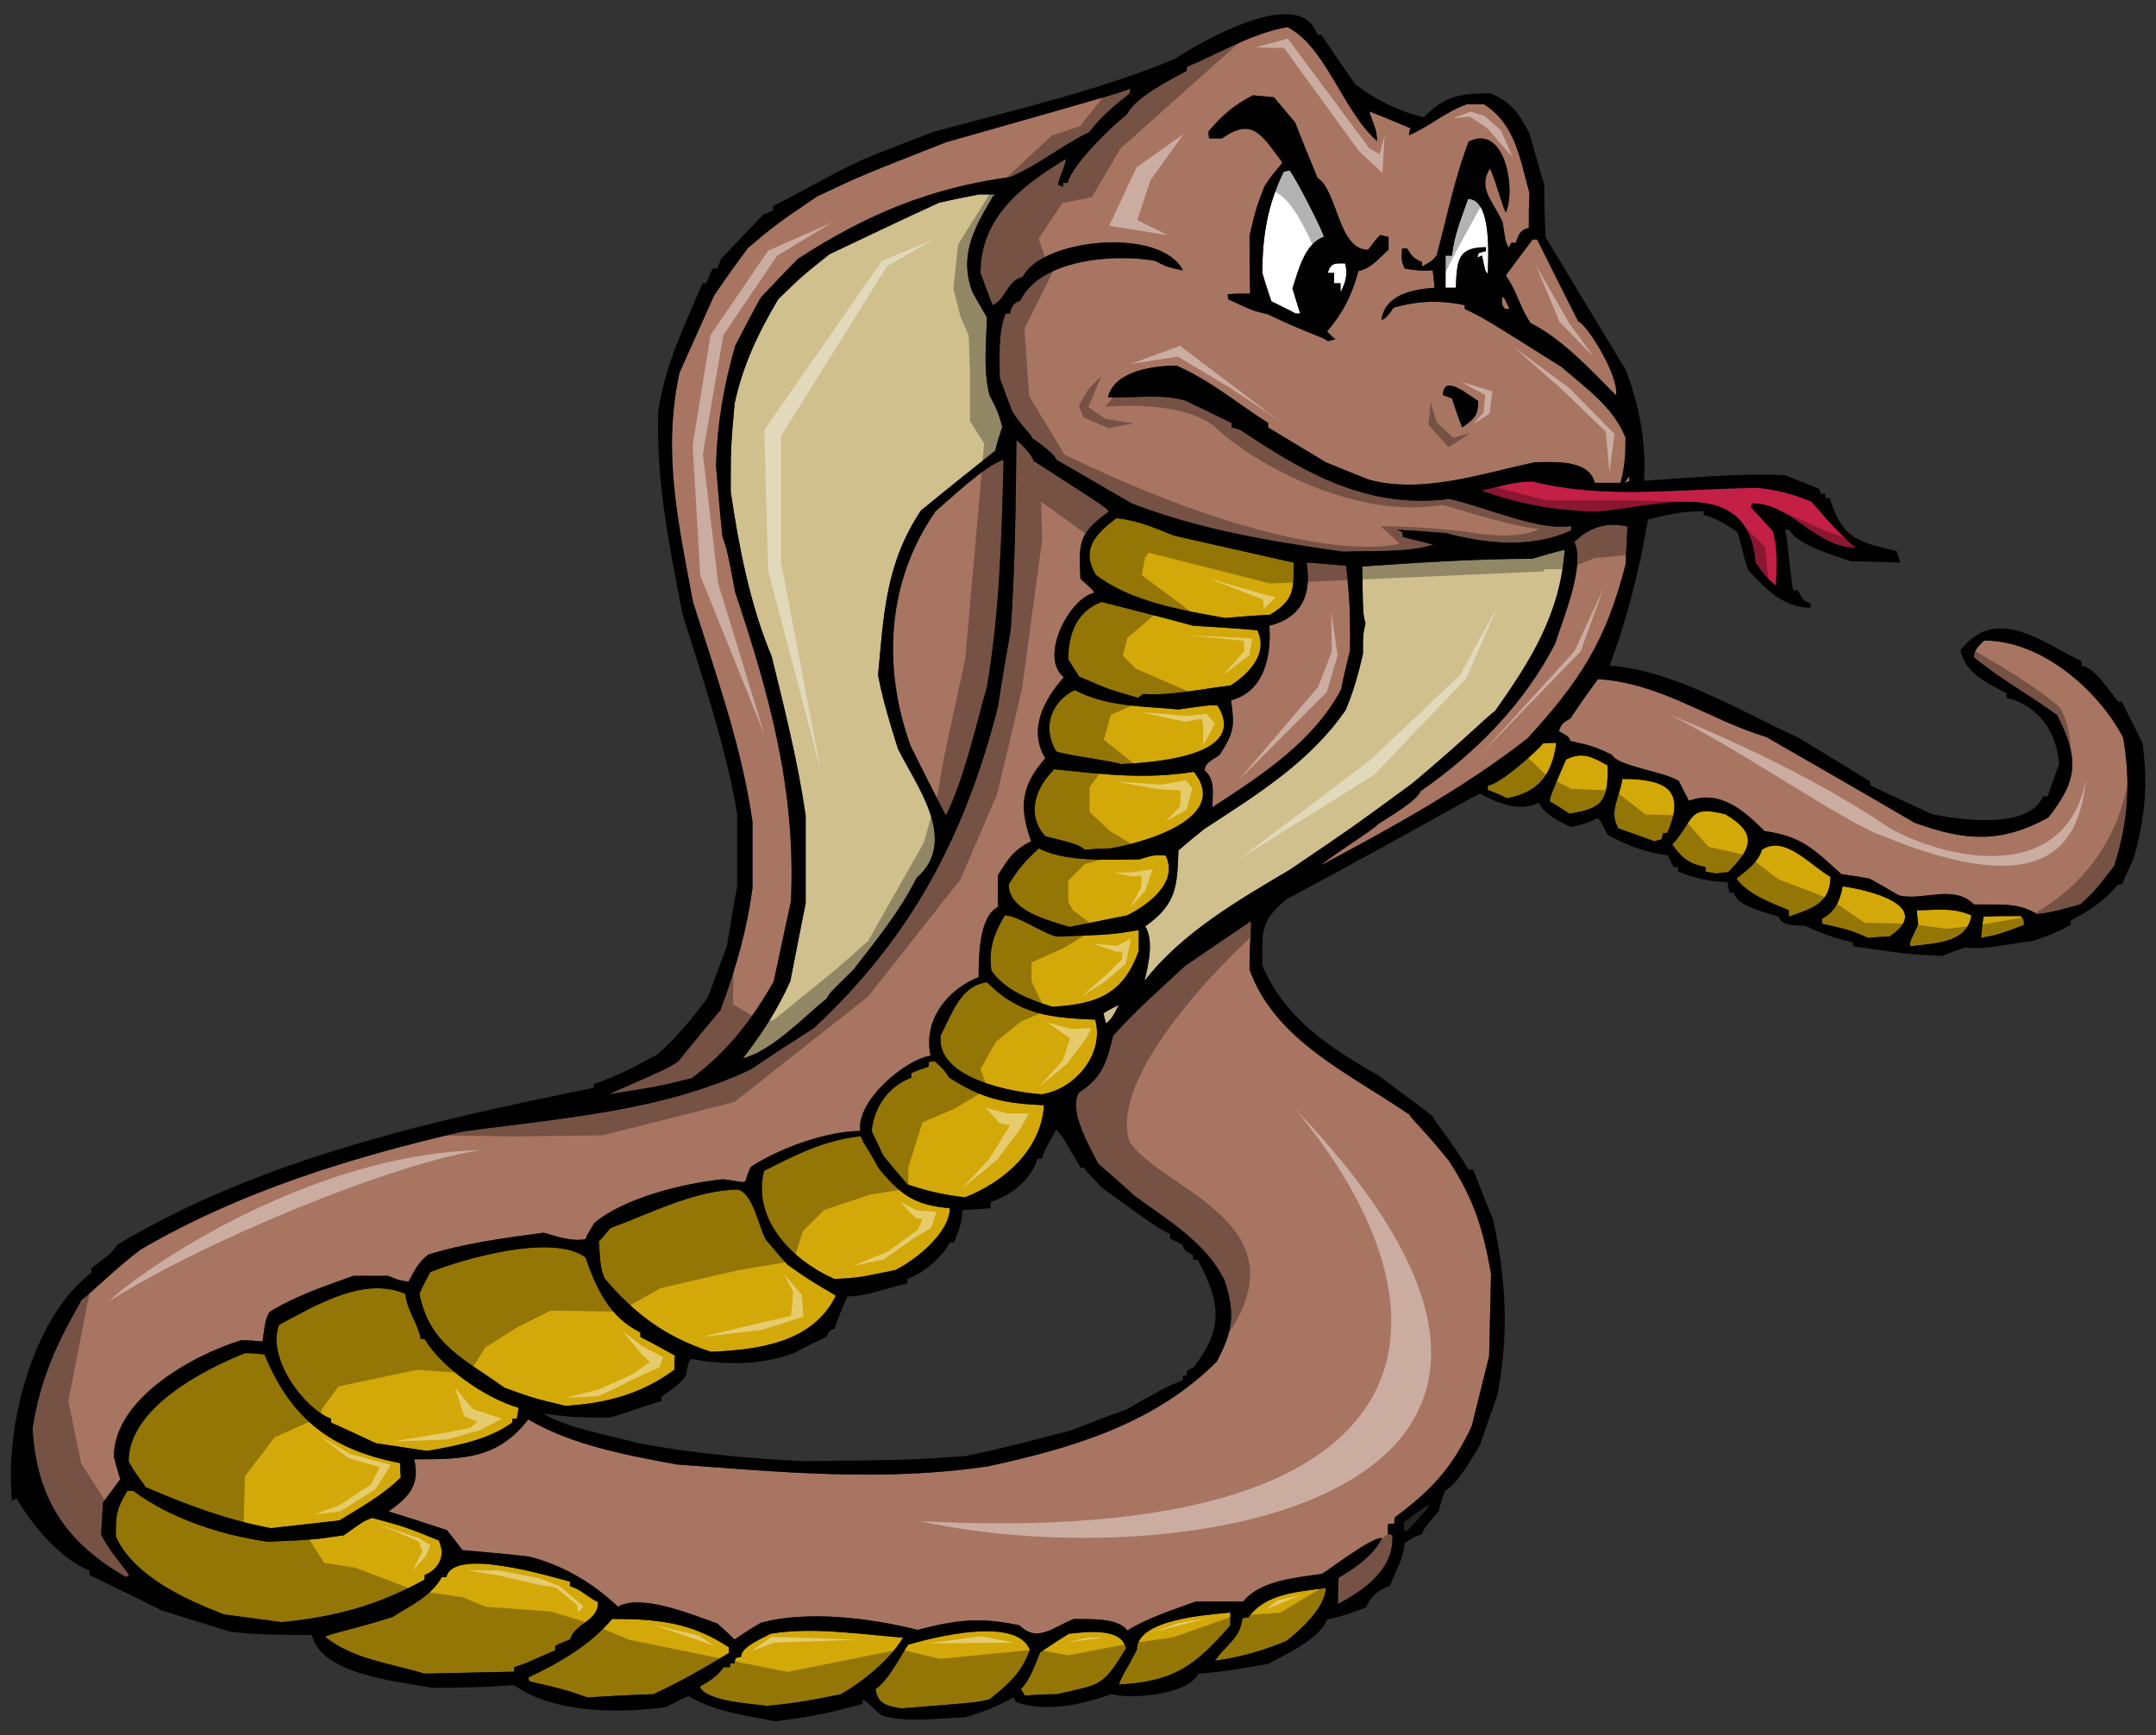
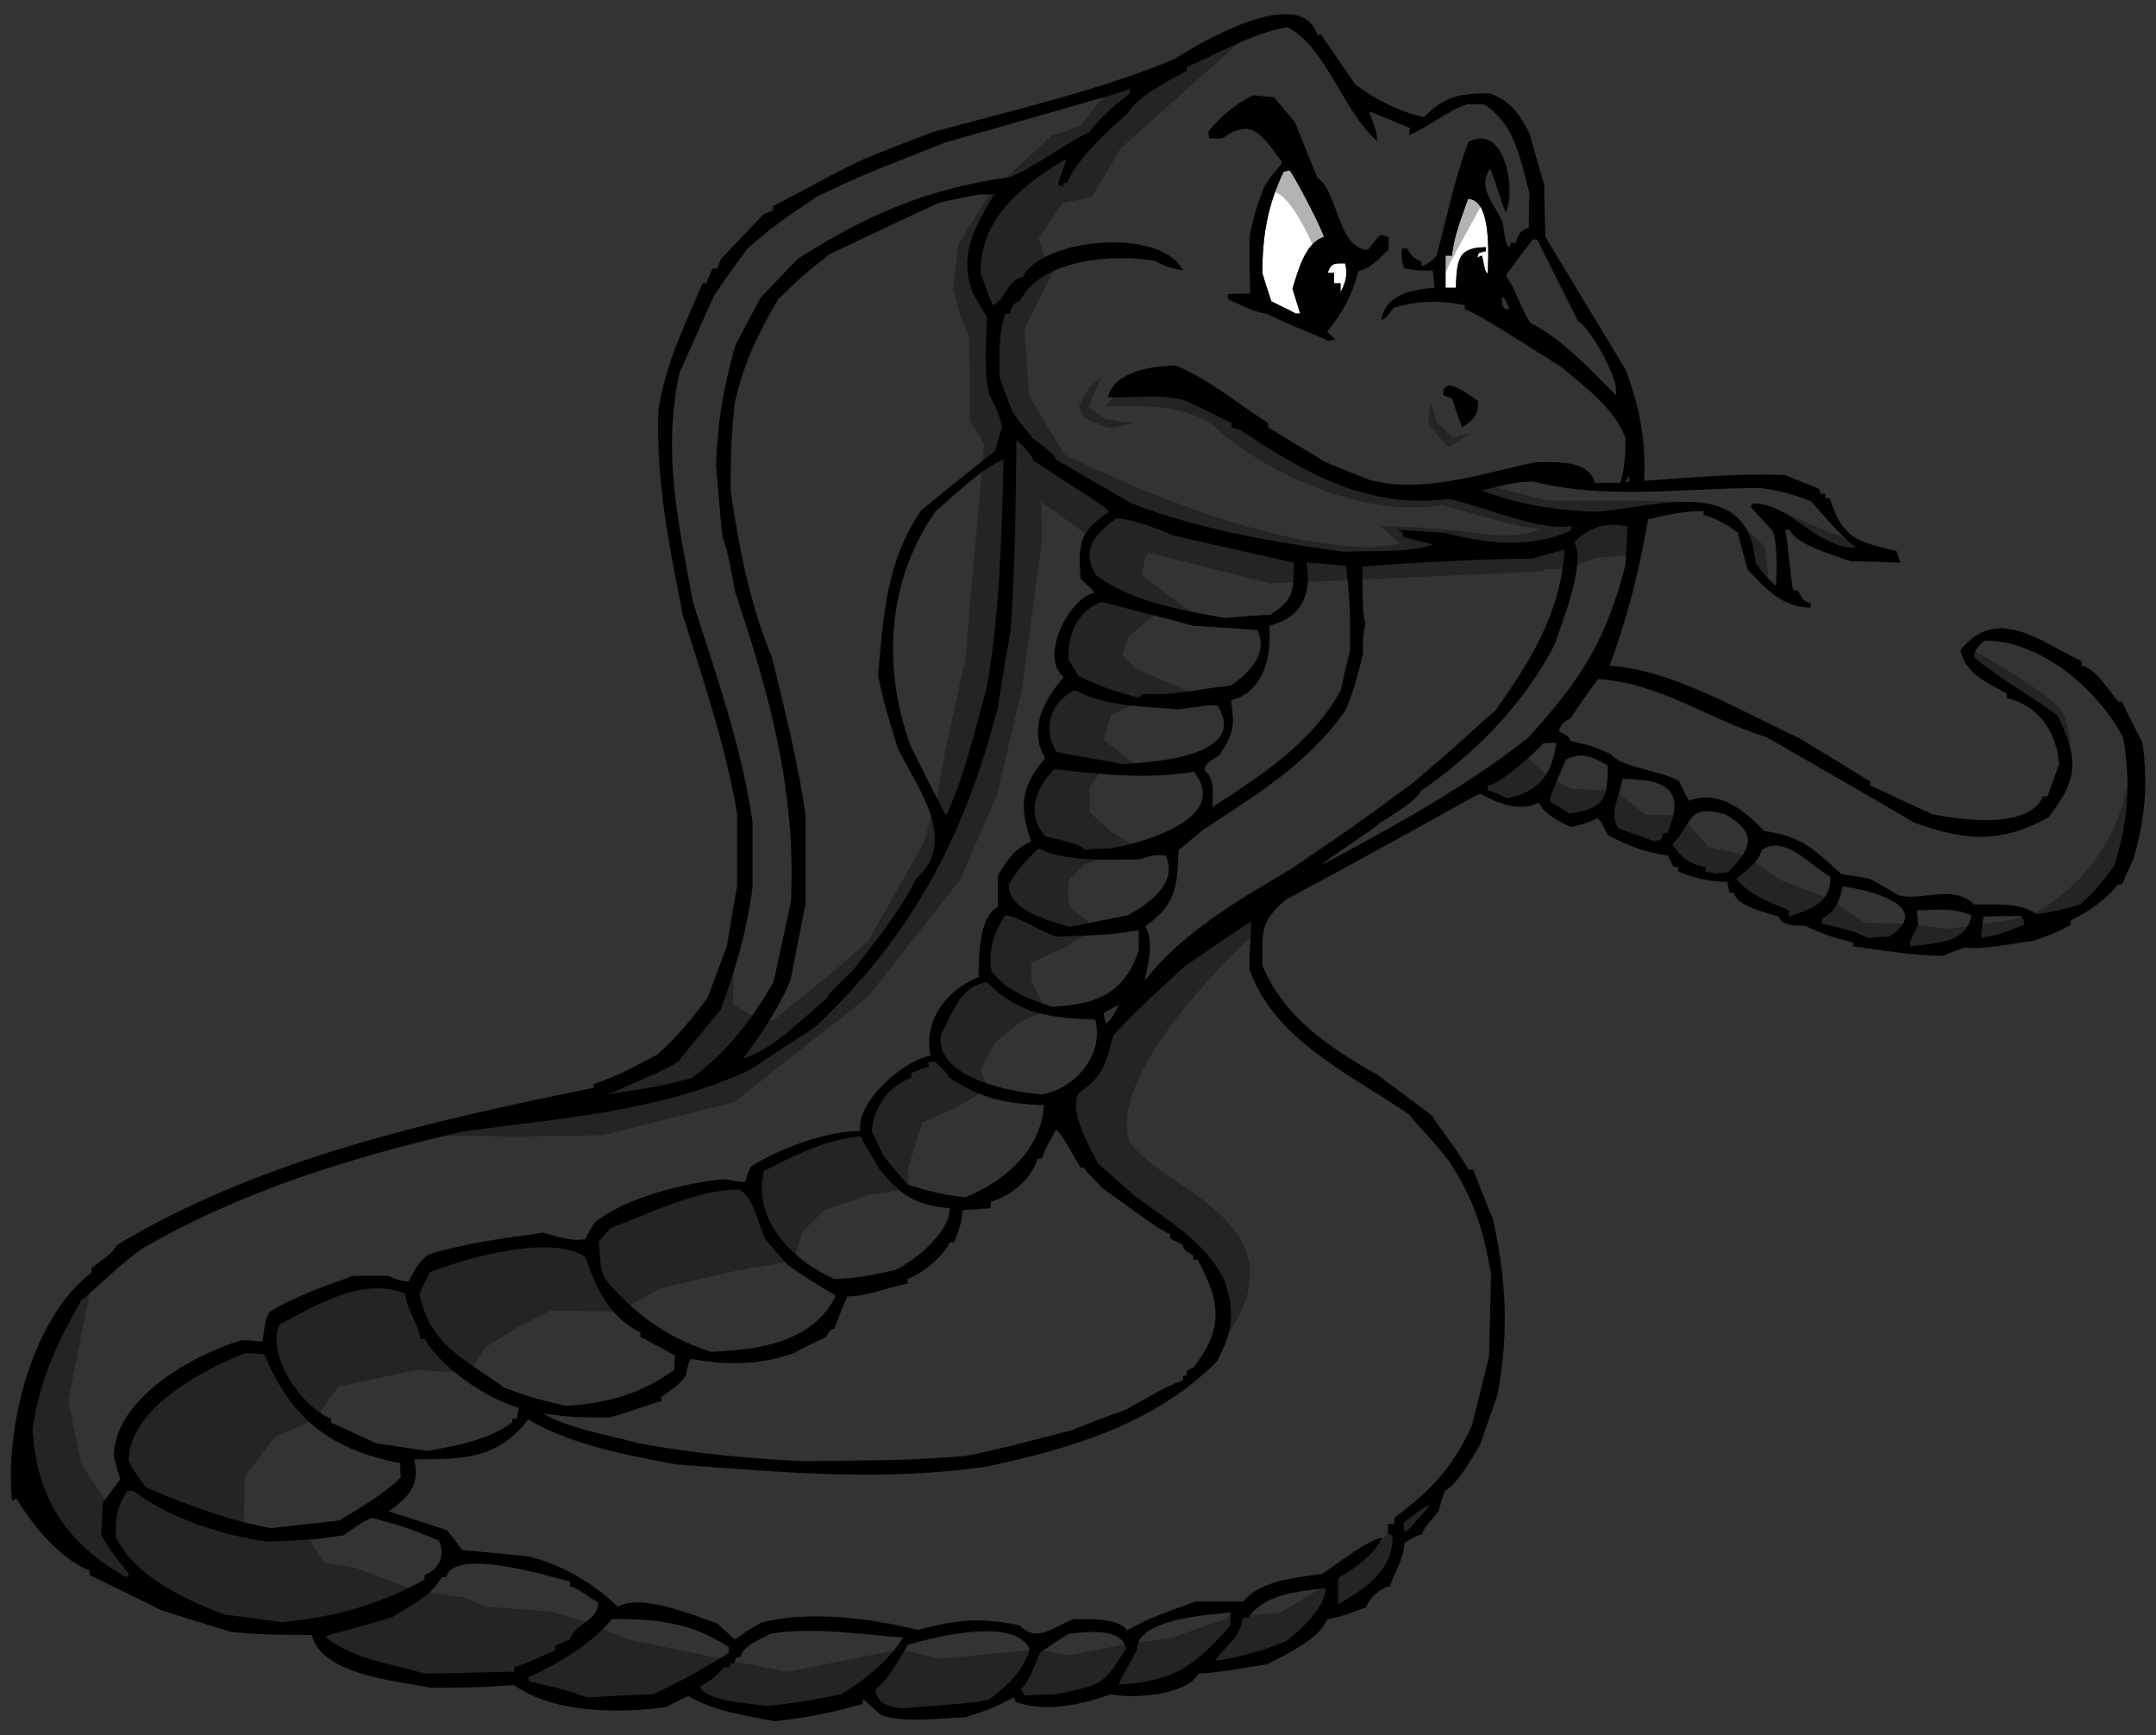
<svg xmlns="http://www.w3.org/2000/svg" version="1.1" id="Layer_1" x="0px" y="0px" width="200px" height="161px" viewBox="0 0 200 161" style="enable-background:new 0 0 200 161;" xml:space="preserve">
  <rect x="0" y="0" width="200" height="161" fill="#333333" stroke="none" />
-   <path id="color4" style="fill:#CFC08E;" d="M102.603,94.954c-0.117-0.358-0.179-0.654-0.237-0.955  c0.476-0.3,0.951-0.538,1.428-0.777C103.14,94.475,103.14,94.475,102.603,94.954z M73.311,91.013  c-1.13,2.567-2.674,4.956-4.397,7.165c2.674-0.657,5.704-3.879,7.785-5.553c0.237-0.478,0.237-0.478,2.437-2.628  c2.079-2.687,4.337-5.435,5.882-8.54c3.982-3.463-0.061-8.599-1.724-12.003c-0.713-2.27-1.366-4.359-1.842-6.808  c0.534-5.733,0.713-10.391,3.981-15.288c2.256-1.852,4.575-3.702,6.891-5.552c0.18-0.779,0.418-1.496,0.654-2.211  c-0.414-1.434-0.414-1.434-1.188-2.928c-0.594-2.386-0.297-4.776-0.238-7.226c-0.476-0.836-0.95-1.611-1.367-2.387  c-1.248-3.464,0.238-5.974,1.961-8.899c0.357-0.12,0.357-0.12-1.307-0.12c-1.248,0.24-2.496,0.479-3.743,0.777  c-3.388,1.554-6.774,3.165-10.161,4.778c-2.614,2.089-2.614,2.089-4.754,4.181c-1.841,3.103-3.267,6.091-4.04,9.673  c-0.358,4.124-0.358,4.124-0.358,8.182c0.774,5.196,1.785,10.45,3.804,15.288c1.189,4.836,2.436,9.791,3.149,14.749  c0,2.687,0,5.374,0,8.122C74.261,86.175,73.785,88.564,73.311,91.013z M131.005,72.68c-5.523,4.059-5.523,4.059-11.348,8.002  c-4.754,2.806-10.101,5.912-13.489,10.331c0.358-1.495,0.892-3.766,0.062-5.077c2.911-2.029,2.971-3.703,3.09-7.048  c0.772-0.656,1.545-1.312,2.376-1.969c4.934-3.225,9.806-6.212,13.132-11.047c0.714-1.673,1.19-3.404,1.606-5.196  c0-1.792,0-1.792,0.236-2.865c-0.236-0.837-0.236-0.837-0.299-5.258c5.231-0.356,10.518-0.715,15.746-0.715  c1.012-0.298,2.022-0.598,3.03-0.836c-0.416,5.972-3.146,10.271-6.476,14.989C138.194,66.229,135.938,68.559,131.005,72.68z" />
-   <path id="color3" style="fill:#D3A809;" d="M95.533,153.058c-0.773,2.147-1.961,3.165-3.743,4.599  c-1.308,0.297-1.308,0.297-8.201,0.836c-1.308-0.239-2.138-0.358-2.377-1.793c1.189-0.775,2.198-2.865,3.031-4.118  C86.502,151.924,94.287,149.893,95.533,153.058z M83.77,151.924c-3.921-0.302-8.438-1.018-12.301-0.358  c-0.713,0.416-2.733,1.194-2.733,2.15c-0.178,0-0.357,0.06-0.476,0.118c-0.06,0.119-0.119,0.299-0.119,0.48  c-0.178,0-0.296,0-0.415,0c0,0.117,0,0.237,0,0.356c-0.238,0-0.417,0-0.595,0c-0.594,0.836-1.248,1.255-2.2,1.793  c0.417,1.372,4.993,1.612,6.18,1.791c2.317-0.179,4.576-0.597,6.893-1.075C80.085,155.983,82.521,154.012,83.77,151.924z   M67.607,152.816c-3.505-2.328-6.714-2.626-10.815-2.626c-2.08,2.448-4.872,4.061-7.783,5.434c0,0.117,0.059,0.24,0.119,0.358  c3.328,0.776,3.328,0.776,5.348,1.492c2.02-0.118,4.041-0.238,6.119-0.299c2.379-1.075,4.754-2.449,7.013-3.82  C67.607,153.177,67.607,152.996,67.607,152.816z M99.157,151.564c-0.89,0.537-1.784,1.135-2.672,1.732  c-0.476,1.133-0.892,2.507-1.785,3.402c0.12,0.18,0.239,0.357,0.357,0.598c0.951-0.061,1.962-0.119,2.973-0.119  c4.159-0.956,4.217-0.657,6.416-4.239C104.09,150.966,100.762,151.385,99.157,151.564z M114.131,149.595  c-2.197,0.238-8.673,0.597-8.673,3.463c-1.012,1.969-1.368,2.328-1.666,3.227c5.108-0.3,7.011-1.673,10.339-5.496  C114.131,150.37,114.131,149.952,114.131,149.595z M51.504,152.699c0.417-0.237,0.893-0.419,1.366-0.598  c0.476-1.553,2.616-1.672,2.616-3.464c-1.011-0.477-1.486-1.135-2.616-1.494c0-0.18,0-0.299,0-0.418  c-1.84-0.477-10.813-3.226-11.467-0.417c-0.177,0-0.296,0-0.416,0c-1.01,1.793-2.793,2.565-4.575,3.702  c-3.743,1.195-5.942,1.553-6.239,1.852c2.614,2.089,6.061,2.449,9.21,3.403c2.733-0.063,5.526-0.121,8.319-0.18  c0-0.18,0-0.301,0-0.419c1.366-0.417,2.436-1.015,3.802-1.551C51.504,152.938,51.504,152.816,51.504,152.699z M115.794,150.071  c-0.18,0-0.357,0-0.534,0.061c-0.237,1.908-1.545,2.448-2.556,3.94c2.26-0.298,4.576-0.954,6.656-1.851  c1.306-1.015,3.624-3.165,3.624-4.897C120.431,147.683,117.398,147.802,115.794,150.071z M39.383,146.13  c1.427-0.598,1.961-1.912,1.307-3.226c-3.089-1.252-3.089-1.252-6.178-2.09c-0.773,0.299-0.773,0.299-2.616,1.614  c-2.791,0.417-2.791,0.417-7.069,0.596c-4.278-0.596-9.032-2.149-12.478-4.718c-0.178,0-0.357,0-0.535,0  c-1.011,1.672-1.07,2.21-1.07,4.24c1.665,3.702,6.597,5.915,10.042,7.227c1.783,0.238,3.565,0.478,5.347,0.716  c4.933-0.478,8.913-1.551,13.25-3.941C39.383,146.368,39.383,146.25,39.383,146.13z M24.528,125.649  c-0.593-0.061-1.187-0.12-1.782-0.12c-3.921,1.552-10.813,5.135-10.813,10.03c0.594,1.195,1.367,1.973,1.544,2.39  c3.863,1.671,7.546,3.046,11.646,3.821c2.081-0.237,4.219-0.478,6.358-0.715c1.96-1.195,4.1-2.392,5.704-4.003  c-0.06-0.477-0.06-0.896-0.06-1.313C30.707,134.485,27.025,131.679,24.528,125.649z M47.523,131.977c0-0.119,0-0.239,0-0.358  c0.119,0,0.239,0,0.416,0c0.06-0.358,0.119-0.717,0.178-1.015c-3.089-0.895-7.13-3.702-8.735-6.389c-0.118,0-0.236,0-0.356,0  c-0.239-1.435-1.308-2.688-1.427-4.179c-3.862-1.673-8.318,1.073-11.705,2.865c-1.188,2.984,2.2,7.702,4.813,8.717  c0,0.119,0,0.239,0,0.358c1.368,0.598,2.733,1.252,4.16,1.912c1.544,0.239,3.15,0.478,4.753,0.717  C42.354,134.129,45.266,133.591,47.523,131.977z M62.557,127.081c0-0.479,0-0.896,0.059-1.313c-1.07-0.598-2.138-1.195-3.208-1.732  c0-0.18,0-0.298,0-0.418c-2.912-1.434-4.1-4.12-5.11-6.987c-3.09-2.209-11.17,0.119-14.378,1.374  c-0.356,0.656-0.712,1.313-1.011,2.031c0.95,4.776,4.278,6.093,7.902,8.718c2.674,0.956,2.674,0.956,5.646,1.671  C56.376,130.186,59.526,129.29,62.557,127.081z M68.498,110.36c-3.921,0-8.317,2.268-11.884,3.581  c-0.356,0.42-0.712,0.836-1.069,1.256c0.178,2.448,0.178,2.448,0.535,3.401c2.793,3.288,5.644,5.436,9.864,6.81  c4.396-0.179,9.447-0.836,11.585-5.195c-0.653-0.479-1.604-0.836-4.455-2.866c-0.713-0.779-1.367-1.552-2.022-2.329  C70.28,113.587,69.924,110.896,68.498,110.36z M70.876,108.627c-1.13,4.599,2.733,8.359,6.535,10.033  c2.199-0.12,2.199-0.12,5.646-0.834c1.841-0.899,5.05-3.465,5.05-5.734c-3.268-0.301-4.516-1.196-6.596-3.703  c-1.012-1.911-1.426-2.268-1.663-2.983C76.518,105.76,73.785,107.138,70.876,108.627z M84.184,109.885  c1.725,0.597,3.567,1.013,5.35,1.193c3.624-1.433,7.069-4.418,7.307-8.541c-3.626-0.179-5.644-0.537-8.792-2.565  c-0.417-0.658-0.417-0.658-1.308-1.495c-0.237,0-0.416,0-0.593,0.061c0,0.119,0,0.239,0,0.42c-0.535,0.178-1.07,0.356-1.605,0.597  c0,0.119,0,0.236,0,0.418c-2.138,0.835-3.445,2.688-3.683,4.955c0.356,0.717,0.712,1.492,1.069,2.267  C82.64,108.091,83.411,108.986,84.184,109.885z M101.594,94.595c-4.1-0.179-7.012-0.42-10.042-3.466  c-2.437,0.301-3.208,2.869-4.277,4.898c-0.535,4.003,6.595,5.315,9.386,5.494C99.692,101.044,102.485,97.818,101.594,94.595z   M105.635,88.207c0-0.656,0-1.316,0-1.913c-2.614,0.418-2.614,0.418-7.605,0.597c-1.428-0.358-3.625-1.969-4.814-1.969  c-1.01,1.672-1.543,3.165-1.246,5.134c1.307,1.852,3.564,2.688,5.643,3.345C101.713,93.162,104.207,92.266,105.635,88.207z   M177.826,84.444c0,0.417,0.059,0.836,0.117,1.313c-0.83,1.733-0.83,1.733-0.712,2.033c2.198-0.301,5.229-0.239,5.646-2.868  C181.094,84.144,179.729,84.444,177.826,84.444z M170.933,82.232c-0.234,1.255-0.651,2.33-1.898,2.987c0,0.119,0,0.299,0,0.478  c2.614,0.597,2.614,0.597,4.277,1.313c0.653-0.06,1.307-0.12,1.961-0.12C179.548,84.024,173.251,82.531,170.933,82.232z   M184.008,85.041c-0.122,0.656-0.18,1.313-0.236,1.969c1.604-0.298,1.604-0.298,3.98-1.193c0-0.478,0-0.478-0.297-0.836  C186.263,84.98,185.136,84.98,184.008,85.041z M108.128,79.366c-1.069-0.059-1.069-0.059-2.434,0.359  c-2.854,0-6.716,0.298-9.33-1.014c-1.188,1.075-1.961,1.97-2.792,3.342c0,2.509,3.8,3.346,5.645,3.941  c1.783-0.356,3.563-0.714,5.349-1.073C106.467,83.965,109.376,81.876,108.128,79.366z M163.445,78.831  c-0.355,1.192-1.424,1.909-2.373,2.687c1.125,1.493,3.146,2.208,4.869,2.927c0,0.179,0,0.358,0,0.597  c2.021-0.716,3.863-1.193,3.863-3.702C168.024,80.385,165.588,77.398,163.445,78.831z M160.063,75.544  c-3.565-0.894-2.794,0.422-4.933,2.809c0.892,1.255,1.545,1.793,3.09,2.089c0,0.12,0,0.24,0,0.42  c0.298,0.06,0.655,0.118,1.009,0.179c0.358-0.061,0.714-0.119,1.069-0.119C162.496,78.712,163.091,77.339,160.063,75.544z   M110.743,71.604c-4.575,0.718-8.318,0.237-12.952-0.239c-1.664,1.674-2.674,4.121-0.833,6.212c0.713,0.238,3.269,0.656,3.626,1.255  c0.771-0.06,1.544-0.119,2.377-0.119C105.873,78.233,114.25,75.965,110.743,71.604z M150.494,72.263  c-0.238,1.73-1.308,3.045-0.356,4.597c1.069,0.359,2.196,0.777,3.325,1.193c0.18-0.059,0.416-0.118,0.655-0.178  c0.059-0.238,0.12-0.418,0.176-0.598c0.118,0,0.24,0,0.358,0C156.436,73.276,154.536,72.263,150.494,72.263z M145.266,70.469  c-1.486,3.464-1.486,3.464-1.486,3.882c0.595,0.358,1.189,0.717,1.782,1.135c3.149-0.478,3.625-1.193,3.566-4.479  C147.703,70.23,146.811,69.694,145.266,70.469z M143.127,68.976c-0.535,0.719-4.1,3.884-5.11,3.884c0,0.12,0,0.239,0,0.418  c0.594,0.238,1.188,0.478,1.782,0.777c2.853-0.539,4.159-2.092,4.575-5.137C143.958,68.918,143.543,68.918,143.127,68.976z   M112.943,65.454c-0.654-0.062-0.654-0.062-3.625,0.358c-3.27-0.3-6.656-0.24-9.626-1.793c-2.198,1.076-3.032,3.462-1.722,5.675  c0.475,0.299,5.228,0.895,6,1.193C106.229,70.768,116.031,70.351,112.943,65.454z M99.098,61.153  c0.297,0.536,0.654,1.076,1.011,1.612c2.732,1.193,2.732,1.193,5.466,1.972c0.12-0.119,0.299-0.239,0.475-0.357  c2.677,0.179,5.409-0.482,8.082-0.777c1.723-1.076,3.565-2.986,2.497-5.137c-2.021-0.179-3.982-0.298-5.941-0.417  c-2.853-0.776-5.706-1.493-8.497-2.209C99.93,56.677,99.098,58.766,99.098,61.153z M117.815,57.034  c2.256-1.374,2.198-2.328,2.198-4.838c-3.743-0.836-7.427-1.671-11.112-2.506c-1.781-0.719-3.442-1.436-5.346-1.615  c-1.9,1.435-3.327,2.868-1.9,5.256c3.268,2.509,8.021,3.286,12.001,4.002C115.022,57.214,116.389,57.094,117.815,57.034z" />
-   <path id="color2" style="fill:#C41F45;" d="M142.177,44.671c7.011,1.733,13.901,0.601,21.035,0.601  c1.72,0.177,3.208,0.597,4.813,1.254c1.308,1.493,2.611,3.046,4.155,4.3c-3.8,0-5.94-4.123-9.624-4.123  c-0.061,0.121-0.118,0.24-0.118,0.359c0.653,0.717,1.306,1.434,2.02,2.209c0.474,1.673,0.357,3.345,0.296,5.076  c-1.011-0.896-1.011-0.896-1.902-2.15c-0.654-8.121-8.853-5.254-14.734-4.717c-3.804-0.12-7.132-0.657-10.694-1.972  C139.086,45.148,140.453,44.671,142.177,44.671z" />
-   <path id="color1" style="fill:#A87562;" d="M150.731,44.794c0.12-0.24,0.239-0.422,0.414-0.602c0,0.122,0,0.301,0,0.478  C150.971,44.671,150.852,44.731,150.731,44.794z M116.031,85.459c-2.021,1.374-4.038,2.748-6.059,4.119  c-2.316,2.152-4.575,4.12-6.717,6.511c-0.594,2.447-0.949,3.821-3.147,5.254c-1.069,1.671,1.07,5.196,1.781,6.629  c1.132,0.954,2.258,1.971,3.389,2.986c3.09,2.268,6.596,4.3,8.319,7.822c1.011,3.106,0.772,4.717-0.714,7.523  c-5.762,5.794-13.487,8.062-21.272,9.733c-9.684,1.434-19.073,0.539-28.817-0.18c-4.575-0.836-9.744-1.79-13.785-4.18  c-2.854,3.701-6.062,3.701-10.578,3.701c0.536,2.45-0.476,3.464-2.377,4.839c1.783,0.536,3.565,1.134,5.408,1.732  c0.475,0.596,0.95,1.192,1.426,1.851c2.021,0.179,4.101,0.358,6.18,0.599c3.09,0.773,5.942,2.445,8.259,4.656  c2.199-1.254,6.951,0.777,9.209,1.552c0.535,0.477,1.071,0.956,1.605,1.494c0.771-0.537,1.603-1.076,2.437-1.553  c4.337-1.193,10.279-0.418,14.558,0.657c3.625-0.956,5.821-1.195,9.446-0.419c1.665,1.674,3.15,0.118,5.051-0.598  c1.188,0.061,4.1-0.179,4.933,1.075c1.961-1.193,4.218-1.91,6.358-2.686c1.425,0,2.91,0,4.396,0  c1.604-1.973,4.871-2.211,7.311-2.568c0.652-0.358,4.455-3.345,5.585-3.345c-0.774,1.613-2.497,2.806-4.041,3.702  c-0.058,0.775-0.058,1.612-0.058,2.447c2.433-1.313,5.228-3.224,5.05-6.389c-0.181-0.06-0.299-0.119-0.417-0.119  c0-0.299,0-0.597,0-0.896c0.178-0.061,0.356-0.061,0.595-0.061c0-0.24,0-0.419,0.061-0.598c3.326-2.449,5.344-4.598,7.129-8.48  c0.533-2.148,1.069-4.3,1.605-6.447c0.059-2.569,0.117-5.138,0.178-7.646c-0.714-4.117-1.605-6.986-3.921-10.509  c-2.201-2.749-3.448-3.822-3.626-4.241c-5.405-3.762-12.477-6.808-14.854-13.496C115.914,86.833,116.152,85.816,116.031,85.459z   M9.378,142.369c0.772,1.492,1.722,2.508,2.614,3.761c-0.119,0.061-0.237,0.12-0.296,0.18c-5.586-3.166-8.318-7.346-8.675-13.795  c0.713-4.598,2.258-7.942,4.575-11.943c0.773-0.536,3.148-2.926,5.467-4.658c9.21-5.376,19.488-8.539,29.827-10.929  c9.031-1.252,18.479-1.85,26.797-5.793c1.901-1.314,3.861-2.566,5.823-3.819c9.031-8.422,13.962-17.736,17.055-29.74  c0.356-2.389,0.771-4.775,1.188-7.167c0.415-5.851,0.475-11.765,0.535-17.616c0.414,0.239,1.485,1.435,1.603,1.912  c6.773,4.358,6.773,4.358,6.953,4.718c-2.792,1.971-2.792,2.866-2.614,6.211c1.249,1.134,1.249,1.134,1.249,1.312  c-2.319,0.536-5.111,5.972-2.794,7.822c-1.841,2.091-3.327,4.836-1.724,7.524c-2.258,2.569-2.436,4.539-1.306,7.703  c-1.605,0.778-2.14,1.615-3.088,3.165c0,0.954,0,1.912,0,2.926c-1.783,0.897-1.783,4.778-1.783,6.509  c-2.913,1.138-5.171,4.001-4.457,7.285c-2.377,0.359-6.893,4.181-6.536,6.988c-3.089,0-7.546,1.612-10.161,3.344  c-0.178,0.417-0.355,0.835-0.476,1.314c-0.355,0.179-0.475,0-2.079-0.179c-3.626,0.357-9.211,1.731-11.944,4.059  c-0.296,0.479-0.593,0.956-0.832,1.496c-1.248,0.238-2.614-0.239-3.862-0.598c-3.566,0.479-7.25,0.956-10.696,2.028  c-0.892,0.657-1.308,1.496-1.842,2.509c-0.891-0.119-0.891-0.119-1.9-0.536c-1.071,0-2.14,0-3.209,0  c-2.674,0.954-5.348,1.851-7.785,3.344c-0.357,0.657-0.357,0.657-0.653,2.745c-0.655-0.06-1.308-0.118-1.961-0.118  c-4.517,1.373-11.826,5.436-11.826,10.809c0.178,0.658,0.358,1.372,0.595,2.09c-0.535,0.718-1.069,1.433-1.603,2.15  C9.496,140.338,9.438,141.352,9.378,142.369z M64.16,100.03c-3.149,0.774-3.149,0.774-7.724,1.491  c5.348-2.328,5.348-2.328,6.476-3.046c1.308-1.612,2.614-3.223,3.921-4.777c1.427-3.821,2.438-7.346,2.972-11.347  c0-2.029,0-4.058,0-6.09c-0.949-6.868-3.445-13.854-5.526-20.422c-1.366-7.405-2.851-13.853-1.247-21.259  c1.071-2.39,2.14-4.778,3.208-7.166c1.011-1.494,2.081-2.986,3.151-4.419c2.554-2.151,2.554-2.151,6.417-4.778  c4.04-1.911,4.04-1.911,11.944-5.018c16.815-4.776,16.815-4.776,17.053-5.015c0,0.119,0,0.299,0,0.478  c-1.368,1.073-2.733,2.209-3.744,3.583c-2.497,1.194-4.872,3.165-7.369,4.181c-7.426,1.014-13.309,3.464-19.666,7.583  c-1.188,1.193-2.316,2.391-3.446,3.583c-0.834,1.493-1.605,2.987-2.378,4.479c-1.07,3.762-1.664,7.166-1.783,11.107  c0.179,2.15,0.357,4.358,0.594,6.568c0.477,1.433,0.477,1.433,1.188,5.195c3.209,9.615,5.646,18.393,5.17,28.664  c-0.534,2.447-1.069,4.957-1.604,7.466C69.745,94.595,67.489,97.582,64.16,100.03z M196.96,68.438  c0.712,4.301,0.474,7.706-0.832,11.885c-1.843,2.388-1.843,2.388-3.15,3.584c-1.368,0.358-2.613,0.775-4.04,0.895  c-1.662-1.135-3.802-0.837-5.823-0.895c-1.9-1.914-4.695-0.3-6.951-0.836c-0.951-0.538-1.841-1.077-2.733-1.553  c-0.891-0.18-1.781-0.3-2.614-0.418c-2.616-2.388-3.742-3.523-7.133-4.001c-1.902-1.912-4.156-3.883-7.008-2.807  c-0.356-0.657-0.654-1.254-0.949-1.853c-1.666-0.954-5.587-1.314-6.24-2.446c-1.723-0.776-1.723-0.776-3.804-1.254  c-0.178-0.417-0.178-0.417-1.069-0.896c0.181-0.657,0.415-0.836,1.069-1.195c0.831-1.255,1.663-2.448,2.556-3.643  c5.822,0.359,10.159,3.703,15.627,5.376c4.574,2.628,9.148,5.255,13.726,7.942c4.751,1.73,8.077,1.911,12.417-0.478  c2.85-3.582,2.79-5.555,0.831-9.495c-2.436-1.79-5.464-3.463-7.725-5.374c0-0.717,0.476-1.075,0.95-1.553  C189.411,59.422,194.642,64.02,196.96,68.438z M141.7,68.498c-5.883,4.6-12.536,8.241-19.133,11.764  c0.538-0.595,5.111-3.462,5.289-3.819c0.893-0.599,3.625-2.15,3.921-3.047c5.11-3.523,9.628-8.12,12.479-13.676  c0.654-2.089,2.852-7.286,1.783-9.435c1.305-1.314,2.971-1.912,4.932-1.435c-0.061,1.138-0.119,2.329-0.179,3.522  C149.009,59.422,146.572,63.184,141.7,68.498z M87.751,75.666c-1.13-2.15-2.199-4.301-3.27-6.449  c-2.675-7.346-2.198-15.347,2.318-21.798c1.485-1.254,4.515-4.181,6.298-4.777c-0.178,7.048-0.356,14.153-1.545,21.078  C90.482,67.482,89.472,72.142,87.751,75.666z M112.468,74.889c0-1.194,0.296-2.566-0.714-3.403c0-0.778,0.832-1.016,1.367-1.434  c1.368-2.091,1.426-2.687,1.07-5.075c3.147-0.837,3.744-4.182,3.563-6.928c3.093-0.776,3.924-2.987,3.448-5.853  c1.187,0.061,2.437,0.178,3.684,0.299c0.356,3.821,0.356,3.821,0.356,7.82c-0.296,1.197-0.594,2.391-0.831,3.643  C121.797,68.858,117.044,71.902,112.468,74.889z M99.038,16.964c-0.178,0-0.296,0-0.416,0c0,0.119,0,0.238,0,0.358  c-0.178-0.059-0.357-0.12-0.476-0.18c0.238-1.133,0.771-1.97,0.713-2.388c-4.041,2.447-7.904,5.375-7.904,10.568  c0.358,0.956,0.715,1.973,1.13,2.987c1.189-0.478,1.308-2.271,2.793-2.629c1.781-3.582,12.833-4.658,14.854-0.595  c-1.425-0.3-1.425-0.3-2.613-0.896c-3.744-0.656-10.577-0.18-12.478,3.702c-0.594,0.179-0.832,0.537-0.951,1.194  c-0.178,0-0.296,0-0.415,0c-0.712,1.912-0.534,3.881-0.534,5.972c0.356,1.015,0.772,2.09,1.188,3.164  c1.07,1.612,1.723,2.032,1.843,2.447c0.416,0.239,2.198,1.555,2.198,1.972c2.317,1.312,4.634,2.688,7.011,4.059  c6.356,2.449,12.894,3.523,19.61,4.479c2.611-0.118,5.938,0.12,8.375-0.655c-0.951-0.239-1.9-0.478-2.851-0.718  c0-0.179,0-0.299,0-0.416c-0.179-0.121-0.358-0.181-0.533-0.24c1.485,0.06,2.97,0.179,4.515,0.299  c3.802,1.015,8.02,1.434,11.647-0.24c0-0.177,0-0.298,0-0.417c-2.913,0.536-8.199-1.852-11.29-2.509  c-7.545,0.954-13.311-2.33-19.37-6.391c-0.298-0.119-0.594-0.178-0.832-0.238c0-0.179,0-0.298,0-0.418  c-1.486-0.716-2.913-1.433-4.336-2.09c-2.379-0.658-4.755-0.181-7.134-0.3c0.597-2.446,4.22-2.926,6.359-2.926  c3.269,1.435,5.645,3.521,8.497,5.313c0,0.121,0,0.24,0,0.419c1.782,1.075,3.564,2.15,5.347,3.226  c1.308,0.536,2.615,1.073,3.98,1.612c4.992,1.374,10.579-0.6,15.447-1.612c1.727,0,4.994-0.299,5.528,1.912c0.772,0,1.545,0,2.377,0  c0.415-1.375,0.477-2.748,0.477-4.181c-1.13-2.868-3.685-4.601-5.942-6.57c-7.307-4.599-7.307-4.599-8.971-5.375  c0-0.119,0-0.238,0-0.358c-2.318-0.478-4.337-0.417-6.597,0.239c-0.713,0.957-0.713,0.957-1.129,1.135  c0.298-2.389,3.029-2.866,4.933-2.986c-0.061-0.537-0.12-1.074-0.179-1.611c-0.951,0.058-1.725,0-2.615-0.181  c-0.298-0.775-0.298-0.775-0.236-1.85c0.117,0,0.296,0,0.474,0c0.475,0.776,0.596,0.895,1.368,1.253c0,0.119,0,0.239,0,0.418  c0.892-0.478,0.892-0.478,1.367-1.016c0.949-3.521,1.663-7.165,2.97-10.57c3.447-1.73,4.398,4.6,3.447,6.571  c-0.297-0.479-1.188-3.763-1.486-4.061c-1.129,1.85,0.298,2.983,1.189,4.956c0.296,1.912,0.296,1.912,0.594,2.389  c0.059-0.179,0.117-0.359,0.237-0.477c0.118,0,0.237,0,0.415,0c0.181-0.659,0.357-1.195,1.189-1.375c0-1.075,0-2.15,0.059-3.226  c-0.892-3.223-1.306-6.387-4.218-8.239c-0.534,0-1.068,0-1.603,0c-2.021,0.717-3.389,2.029-5.35,2.866  c0-0.237,0.06-0.477,0.12-0.655c-1.309-0.537-2.556-1.075-3.805-1.554c0.299,1.075,0.715,1.613,0.715,2.746  c-3.147-2.746-4.753-8.777-8.319-10.568c-3.327,0.597-6.239,2.389-9.328,3.703c0,0.119,0,0.238,0,0.355  c-1.664,0.897-4.754,2.45-5.525,4.004C103.14,11.709,99.454,15.231,99.038,16.964z M137.126,37.206c0,1.315-0.357,1.674-1.486,2.449  c-0.357-0.895-0.653-1.79-0.949-2.688c-0.297-0.12-0.596-0.238-0.833-0.299C133.857,34.639,136.176,36.61,137.126,37.206z   M116.212,8.844c0.653,0.06,1.306,0.119,1.959,0.179c0.653,0.776,1.31,1.553,1.963,2.33c0.652,1.671,1.367,3.402,2.079,5.135  c1.903,1.255,1.903,6.688,4.695,6.688c0.355-0.479,0.712-0.956,1.128-1.373c0.236,0.059,0.475,0.119,0.772,0.179  c0,0.357,0,0.778,0,1.195c-0.892,0.776-1.605,1.73-2.792,1.97c-0.653,2.33-1.368,3.762-2.91,5.615  c0.235,0.238,0.474,0.476,0.771,0.716c-0.236,0.059-0.476,0.119-0.713,0.179c-0.179-0.297-1.842-0.717-5.587-2.508  c-1.307-0.298-1.307-0.298-3.623-1.372c-0.06-0.18-0.06-0.358-0.06-0.479c0.653-0.062,1.367-0.062,2.079-0.062  c-0.059-1.792-0.059-3.581-0.059-5.374c0.593-2.507,0.593-2.507,1.367-4.537c0.832-1.373,1.485-1.851,1.664-2.268  c-1.9-2.509-2.732-4.239-5.585-2.212c-0.416,0-0.834,0-1.189,0c-0.061-0.237-0.061-0.477-0.061-0.657  C113.418,10.633,114.429,9.798,116.212,8.844z M139.681,25.563c0.832-1.134,1.664-2.268,2.496-3.344c0.119,0,0.234,0,0.415,0  c1.249,2.509,2.497,5.016,3.804,7.584c1.01,0.479,3.86,5.314,3.505,6.866c-2.315-2.326-4.932-5.194-7.901-6.688  C141.047,28.668,140.691,26.938,139.681,25.563z M139.325,27.594c0,0.717,0,0.717,0.295,1.075c0.119,0,0.239,0,0.416,0  C139.501,27.534,139.501,27.534,139.325,27.594z" />
  <path id="fill" style="fill:#FFFFFF;" d="M117.101,25.323c0-3.402,0.476-6.268,1.963-9.373c0.177-0.061,0.355-0.12,0.593-0.12  c0.831,1.193,3.209,5.911,3.147,6.151c-1.782,0.597-2.374,3.163-2.91,4.779c0.238,0.774,0.476,1.551,0.712,2.326  c-0.176,0-0.297,0-0.416,0c-0.771-0.418-1.542-0.776-2.256-1.135C117.638,27.058,117.339,26.16,117.101,25.323z M123.757,26.279  c0.178,0,0.358,0,0.596,0c0,0.241,0,0.538,0,0.837c0.474-0.896,0.712-1.733,0.416-2.688c-0.951,0-1.311-0.06-1.606,0.895  c0.179,0,0.357,0,0.594,0C123.757,25.624,123.757,25.921,123.757,26.279z M137.185,23.473c-0.06,0.12-0.119,0.238-0.119,0.419  c0.119-0.06,0.239-0.119,0.415-0.181c0.299,1.493,0.299,1.493,0.536,1.672c0-1.133,0.476-6.928-1.841-6.928  c-0.596,1.733-1.308,3.404-1.485,5.255c-0.239,0-0.417,0-0.596,0c0,0.957,0,1.971,0,2.986c0.298,0,0.596,0,0.952,0  c0.116-2.508,0.116-3.762,2.792-3.762c0,0.121,0,0.239,0,0.358C137.601,23.355,137.364,23.414,137.185,23.473z" />
  <path id="outline" d="M196.838,65.096c-0.115,0-0.236,0-0.354,0c-0.894-1.076-2.02-3.046-3.39-3.343c0-0.18,0-0.3,0-0.419  c-3.802-1.791-7.841-5.256-11.23-1.019c0.418,2.151,2.496,3.047,4.279,4.004c0,0.117,0,0.24,0,0.418  c2.97,0.717,4.635,3.165,4.875,6.15c-0.358,0.954-0.714,1.973-1.072,2.987c-0.178,0-0.297,0-0.415,0  c-1.367,3.165-7.843,2.149-10.279,1.67c-1.959-0.895-3.861-1.789-5.764-2.684c0-0.12,0-0.24,0-0.36  c-2.261-1.374-4.454-2.746-6.653-4.062c-5.346-2.447-11.587-6.269-17.527-6.686c1.664-4.419,2.79-8.959,3.566-13.558  c1.899-0.477,3.266-0.775,5.167-0.775c0,0.119,0,0.238,0,0.358c1.188,0.298,2.139,0.895,3.149,1.614  c0.299,1.133,0.59,2.268,0.949,3.461c1.602,1.731,3.268,3.524,5.823,3.524c0-0.18,0-0.3,0-0.419  c-0.772-0.18-0.772-0.478-1.188-1.193c-0.181,0-0.297,0-0.415,0c-0.237-0.716-0.534-4.958-0.772-5.614c0.118,0,0.237,0,0.413,0  c0.715,1.434,4.22,2.389,5.704,2.927c1.485,0,3.033,0.061,4.577,0.119c-0.119-0.358-0.237-0.717-0.356-1.075  c-3.329-0.836-4.994-0.954-6.181-4.896c-0.181,0-0.297,0-0.414,0c0-0.179,0-0.3,0-0.418c-0.18,0-0.297,0-0.42,0  c-0.056-0.18-0.118-0.359-0.176-0.477c-1.069-0.42-2.141-0.837-3.147-1.256c-4.34-0.179-8.735,0.24-13.072,0.536  c0.178-3.701-0.418-6.925-1.723-10.328c-2.497-4.122-4.992-8.243-7.43-12.303c-0.059-1.612-0.117-3.225-0.117-4.839  c-0.475-1.609-0.949-3.225-1.368-4.775c-1.01-1.913-1.721-2.927-3.624-3.702c-2.732,0-4.159,0.179-6.179,2.209  c-2.319-0.536-4.455-1.612-6.357-3.044c-1.07-1.554-2.139-3.105-3.149-4.599c-0.117,0-0.235,0-0.356,0  c-1.604-4.838-11.05,0.837-13.311,2.27c-7.012,2.927-15.149,4.776-22.339,6.747c-2.198,0.836-4.396,1.671-6.537,2.567  c-2.851,1.314-5.643,2.986-8.316,4.3c0,0.119,0,0.24,0,0.419c-0.297,0.119-0.595,0.239-0.894,0.358  c-1.307,1.372-2.614,2.746-3.92,4.119c-0.12,0.299-0.237,0.598-0.357,0.896c-0.178,0-0.297,0-0.416,0  c-0.238,0.417-0.416,0.898-0.595,1.373c-0.117,0-0.237,0-0.356,0c-1.723,4.062-3.387,7.344-4.1,11.765  c-0.237,6.566,1.011,12.6,2.258,18.989c1.901,6.03,3.981,12.184,5.051,18.452c0,2.21,0,4.479,0,6.747  c-0.355,1.853-0.653,3.704-0.95,5.557c-0.595,1.55-1.189,3.163-1.783,4.775c-1.426,1.91-2.852,3.644-4.634,5.254  c-1.902,1.016-3.862,2.091-5.941,2.748c0,0.118,0,0.237,0,0.358c-15.033,3.046-30.898,6.57-44.207,14.57  c-0.476,0.718-0.476,0.718-2.377,2.15c0,0.118,0,0.24,0,0.42c-5.525,4.18-8.08,14.448-7.367,21.196  c0.118-0.12,0.236-0.18,0.415-0.239c1.485,2.51,4.04,5.613,6.774,6.688c0,0.12,0,0.239,0,0.418c2.198,1.074,4.456,2.148,6.713,3.285  c2.081,0.656,4.219,1.313,6.358,1.97c2.497,0.299,5.052,0.299,7.546,0.299c0.892,3.762,8.201,4.3,11.053,4.898  c5.941,0,6.774-0.238,7.724-0.238c3.684,2.627,9.744,2.627,14.082,2.028c0.653-0.358,1.367-0.715,2.081-1.014  c2.435,1.431,5.229,1.792,8.021,2.328c2.792-0.296,5.466-0.837,8.138-1.611c0-0.181,0-0.299,0-0.418  c0.418,0.179,0.834,0.776,1.783,1.493c2.377,0.718,5.23,0.24,7.726,0.179c2.376-0.776,2.376-0.776,4.514-1.852  c0.06,0.12,0.119,0.239,0.178,0.418c2.732,1.017,6.18,0.239,8.853-0.716c1.963,0.479,7.131,0.06,8.083-1.911  c2.198-0.121,4.337-0.539,6.475-0.896c1.604-0.895,4.751-2.269,5.468-4.12c1.542-0.358,1.542-0.358,3.624-1.134  c0.356-0.955,1.247-1.733,2.196-1.973c0.479-1.371,1.248-2.386,1.367-4c1.072-0.655,1.072-0.655,1.605-0.774  c0.178-0.538,0.178-0.538,1.544-2.15c0.181-0.658,0.356-1.315,0.597-1.913c1.188-0.596,2.613-3.224,3.267-4.297  c0.535-1.554,1.071-3.107,1.604-4.6c1.069-5.793,0.83-10.569-0.416-16.301c-0.653-1.554-1.249-3.106-1.841-4.601  c-0.18,0-0.298,0-0.418,0c-1.782-2.925-3.208-4.477-3.325-4.954c-1.726-1.315-3.447-2.569-5.111-3.823  c-4.517-2.566-8.615-5.255-10.696-10.151c0-3.226-0.234-4,2.141-6.091c13.667-7.344,17.469-9.675,18.063-9.854  c1.664,0.896,3.625,1.731,5.467,0.836c0.296,0.954,2.02,1.852,2.971,2.269c1.602-0.417,1.602-0.417,2.436-0.835  c0.299,0.24,0.299,0.24,0.949,1.554c1.902,1.013,3.447,1.609,5.586,1.909c0.179,0.359,0.357,0.719,0.534,1.075  c0.119,0,0.237,0,0.415,0c0,0.12,0,0.24,0,0.42c1.547,0.596,2.912,0.954,4.577,0.954c0.058,0.297,0.119,0.655,0.178,1.014  c0.118,0,0.238,0,0.416,0c0.357,1.314,2.971,1.793,4.158,2.212c0.299,0.896,1.603,0.836,2.437,0.836  c1.482,0.717,2.852,1.194,4.453,1.551c0,0.122,0,0.24,0,0.36c5.469,0.776,5.469,0.776,8.322,0.896  c0.652-0.301,1.364-0.537,2.079-0.777c1.842,0.239,4.395-0.418,6.236-0.598c1.786-0.598,1.786-0.598,3.568-1.493  c0-0.179,0-0.298,0-0.418c1.664-0.836,3.149-1.85,4.396-3.346c0.116,0,0.238,0,0.354,0c0.357-0.835,0.715-1.612,1.071-2.386  c1.071-3.645,1.368-6.987,0.832-10.75C198.086,67.604,197.434,66.349,196.838,65.096z M163.212,45.272  c1.72,0.177,3.208,0.597,4.813,1.254c1.308,1.493,2.611,3.046,4.155,4.3c-3.8,0-5.94-4.123-9.624-4.123  c-0.061,0.121-0.118,0.24-0.118,0.359c0.653,0.717,1.306,1.434,2.02,2.209c0.474,1.673,0.357,3.345,0.296,5.076  c-1.011-0.896-1.011-0.896-1.902-2.15c-0.654-8.121-8.853-5.254-14.734-4.717c-3.804-0.12-7.132-0.657-10.694-1.972  c1.663-0.359,3.029-0.837,4.753-0.837C149.186,46.404,156.078,45.272,163.212,45.272z M151.145,44.193c0,0.122,0,0.301,0,0.477  c-0.175,0-0.294,0.062-0.414,0.124C150.852,44.554,150.971,44.373,151.145,44.193z M142.177,22.219c0.119,0,0.234,0,0.415,0  c1.25,2.509,2.497,5.016,3.804,7.584c1.01,0.479,3.86,5.314,3.505,6.866c-2.315-2.326-4.932-5.194-7.901-6.688  c-0.952-1.313-1.308-3.044-2.318-4.42C140.513,24.429,141.344,23.294,142.177,22.219z M140.036,28.668c-0.177,0-0.297,0-0.416,0  c-0.295-0.358-0.295-0.358-0.295-1.075C139.501,27.534,139.501,27.534,140.036,28.668z M110.091,6.572c0-0.117,0-0.236,0-0.356  c3.089-1.314,6.001-3.105,9.329-3.702c3.564,1.792,5.171,7.822,8.318,10.568c0-1.133-0.416-1.672-0.714-2.746  c1.247,0.479,2.495,1.016,3.805,1.553c-0.061,0.18-0.121,0.418-0.121,0.656c1.963-0.837,3.331-2.149,5.351-2.867  c0.534,0,1.068,0,1.603,0c2.913,1.853,3.326,5.018,4.218,8.24c-0.059,1.076-0.059,2.151-0.059,3.227  c-0.832,0.18-1.009,0.716-1.189,1.375c-0.179,0-0.298,0-0.416,0c-0.12,0.117-0.179,0.297-0.237,0.477  c-0.297-0.477-0.297-0.477-0.594-2.39c-0.892-1.972-2.318-3.106-1.189-4.955c0.297,0.299,1.189,3.582,1.485,4.061  c0.95-1.97,0-8.302-3.446-6.57c-1.307,3.405-2.021,7.047-2.971,10.569c-0.476,0.539-0.476,0.539-1.367,1.017c0-0.18,0-0.299,0-0.418  c-0.771-0.358-0.893-0.477-1.368-1.253c-0.178,0-0.355,0-0.474,0c-0.062,1.074-0.062,1.074,0.236,1.85  c0.891,0.181,1.664,0.238,2.616,0.181c0.059,0.537,0.117,1.074,0.178,1.61c-1.903,0.12-4.635,0.599-4.933,2.987  c0.416-0.178,0.416-0.178,1.129-1.135c2.259-0.657,4.278-0.717,6.597-0.239c0,0.119,0,0.239,0,0.358  c1.665,0.776,1.665,0.776,8.971,5.374c2.259,1.971,4.813,3.703,5.943,6.57c0,1.434-0.063,2.806-0.477,4.182  c-0.832,0-1.605,0-2.378,0c-0.534-2.211-3.802-1.912-5.527-1.912c-4.868,1.013-10.456,2.985-15.448,1.611  c-1.365-0.539-2.673-1.075-3.979-1.611c-1.782-1.075-3.565-2.15-5.348-3.227c0-0.178,0-0.298,0-0.418  c-2.853-1.792-5.229-3.881-8.497-5.313c-2.139,0-5.763,0.479-6.358,2.926c2.379,0.119,4.755-0.358,7.133,0.3  c1.424,0.656,2.851,1.374,4.336,2.089c0,0.121,0,0.24,0,0.418c0.239,0.061,0.534,0.12,0.833,0.239  c6.059,4.06,11.824,7.346,19.369,6.391c3.092,0.655,8.378,3.043,11.29,2.508c0,0.12,0,0.24,0,0.417  c-3.627,1.673-7.846,1.255-11.647,0.241c-1.544-0.121-3.028-0.241-4.515-0.3c0.176,0.06,0.355,0.119,0.534,0.241  c0,0.117,0,0.236,0,0.416c0.951,0.239,1.9,0.479,2.852,0.717c-2.437,0.776-5.765,0.538-8.376,0.656  c-6.716-0.956-13.253-2.03-19.61-4.479c-2.378-1.37-4.694-2.747-7.01-4.059c0-0.418-1.783-1.733-2.198-1.972  c-0.119-0.417-0.772-0.836-1.843-2.448c-0.416-1.074-0.831-2.15-1.188-3.163c0-2.092-0.177-4.061,0.535-5.973  c0.118,0,0.237,0,0.415,0c0.12-0.656,0.357-1.015,0.951-1.193c1.901-3.882,8.735-4.358,12.479-3.703  c1.188,0.598,1.188,0.598,2.613,0.896c-2.021-4.063-13.073-2.986-14.854,0.596c-1.486,0.357-1.604,2.15-2.792,2.629  c-0.415-1.016-0.772-2.031-1.13-2.987c0-5.193,3.863-8.121,7.904-10.568c0.059,0.417-0.476,1.255-0.713,2.388  c0.12,0.06,0.298,0.121,0.476,0.179c0-0.119,0-0.238,0-0.357c0.119,0,0.237,0,0.417,0c0.416-1.731,4.1-5.255,5.525-6.389  C105.337,9.023,108.427,7.469,110.091,6.572z M135.048,26.697c-0.357,0-0.654,0-0.952,0c0-1.015,0-2.028,0-2.986  c0.179,0,0.357,0,0.596,0c0.179-1.851,0.89-3.52,1.485-5.255c2.316,0,1.841,5.795,1.841,6.928c-0.237-0.179-0.237-0.179-0.536-1.671  c-0.176,0.062-0.296,0.121-0.415,0.18c0-0.18,0.061-0.299,0.119-0.419c0.18-0.059,0.416-0.118,0.654-0.178c0-0.12,0-0.239,0-0.359  C135.164,22.936,135.164,24.19,135.048,26.697z M111.754,71.485c0-0.778,0.832-1.016,1.367-1.434  c1.368-2.091,1.426-2.687,1.07-5.075c3.147-0.837,3.744-4.182,3.563-6.928c3.093-0.776,3.924-2.987,3.448-5.853  c1.187,0.061,2.437,0.178,3.684,0.299c0.356,3.821,0.356,3.821,0.356,7.82c-0.296,1.197-0.594,2.391-0.831,3.643  c-2.613,4.899-7.366,7.943-11.942,10.929C112.468,73.694,112.765,72.321,111.754,71.485z M97.612,93.4  c-2.079-0.655-4.336-1.493-5.644-3.345c-0.296-1.969,0.236-3.462,1.246-5.134c1.189,0,3.388,1.611,4.814,1.969  c4.991-0.179,4.991-0.179,7.605-0.597c0,0.597,0,1.256,0,1.913C104.207,92.266,101.713,93.162,97.612,93.4z M103.793,93.222  c-0.654,1.253-0.654,1.253-1.19,1.732c-0.117-0.358-0.179-0.654-0.237-0.955C102.841,93.698,103.316,93.46,103.793,93.222z   M109.733,115.496c0,0.539,0.534,0.718,0.952,0.954c0,0.118,0,0.239,0,0.419c0.116,0,0.237,0,0.415,0  c2.138,3.94,2.436,6.39-0.415,10.032c-0.238,0.06-0.418,0.18-0.596,0.299c0,0.118,0,0.237,0,0.418c-0.118,0-0.236,0-0.357,0  c0,0.118,0,0.237,0,0.418c-1.723,0.716-1.723,0.716-5.288,2.747c-1.723,0.597-3.386,1.255-5.051,1.909  c-3.267,0.837-6.536,1.733-9.862,2.391c-4.992,0.357-4.992,0.357-14.855,0.477c-5.17-0.238-10.338-0.716-15.449-1.67  c-2.792-0.778-6.358-1.314-8.853-2.748c2.911,0.358,2.911,0.358,6.239,0.358c2.793-0.836,4.16-1.433,4.754-1.494  c0-0.178,0-0.298,0-0.419c1.664-1.194,1.664-1.194,2.257-1.969c0.238-1.195,0.238-1.195,0.476-1.551  c3.328,0.597,6.357,0.597,9.565-0.538c0.951-0.538,1.962-1.018,2.972-1.494c0.357-0.656,0.357-0.656,0.772-0.776  c0.357-1.015,0.773-2.032,1.188-2.986c1.843,0,3.743-0.835,5.585-1.194c0-0.18,0-0.299,0-0.418c1.486-0.595,3.21-1.971,3.923-3.403  c0.118,0,0.237,0,0.416,0c0.653-1.793,0.653-1.793,0.772-2.986c0.832-0.061,1.724-0.118,2.615-0.179c0-0.238,0-0.418,0-0.597  c1.961-0.6,3.744-2.09,4.339-4c0.117,0,0.237,0,0.414,0c0.24-0.78,0.24-0.78,1.309-2.688c0.594,0.599,0.594,0.599,2.257,3.521  c0.12,0,0.237,0,0.356,0c0.179,0.479,1.07,1.136,1.544,1.793c5.468,3.942,5.468,3.942,6.42,4.358c0,0.119,0,0.239,0,0.42  C108.9,115.078,109.318,115.258,109.733,115.496z M34.868,133.889c-1.427-0.659-2.793-1.314-4.16-1.912c0-0.12,0-0.239,0-0.358  c-2.613-1.015-6-5.732-4.813-8.717c3.388-1.792,7.843-4.538,11.705-2.866c0.119,1.492,1.188,2.745,1.427,4.18  c0.118,0,0.238,0,0.356,0c1.604,2.687,5.646,5.495,8.735,6.389c-0.06,0.298-0.118,0.656-0.178,1.015c-0.177,0-0.296,0-0.416,0  c0,0.119,0,0.238,0,0.358c-2.258,1.614-5.17,2.151-7.902,2.629C38.019,134.366,36.413,134.129,34.868,133.889z M37.185,137.053  c-1.603,1.611-3.744,2.808-5.704,4.003c-2.139,0.236-4.277,0.478-6.358,0.715c-4.101-0.777-7.784-2.15-11.647-3.821  c-0.178-0.417-0.95-1.195-1.544-2.39c0-4.896,6.893-8.479,10.813-10.03c0.595,0,1.189,0.061,1.782,0.12  c2.496,6.029,6.179,8.836,12.597,10.09C37.126,136.157,37.126,136.577,37.185,137.053z M46.81,128.752  c-3.624-2.626-6.952-3.941-7.902-8.717c0.298-0.718,0.654-1.374,1.011-2.031c3.208-1.255,11.288-3.584,14.379-1.374  c1.011,2.867,2.198,5.554,5.11,6.986c0,0.121,0,0.239,0,0.419c1.069,0.537,2.138,1.135,3.208,1.732  c-0.059,0.418-0.059,0.834-0.059,1.313c-3.031,2.21-6.18,3.105-10.101,3.344C49.484,129.709,49.484,129.709,46.81,128.752z   M81.511,108.389c2.079,2.508,3.328,3.402,6.596,3.703c0,2.27-3.208,4.835-5.05,5.734c-3.447,0.714-3.447,0.714-5.646,0.834  c-3.802-1.674-7.665-5.435-6.535-10.033c2.909-1.49,5.643-2.867,8.973-3.223C80.085,106.122,80.5,106.478,81.511,108.389z   M80.857,104.926c0.237-2.268,1.545-4.121,3.683-4.956c0-0.181,0-0.298,0-0.418c0.534-0.239,1.07-0.419,1.605-0.596  c0-0.181,0-0.302,0-0.42c0.178-0.061,0.357-0.061,0.593-0.061c0.892,0.836,0.892,0.836,1.309,1.494  c3.147,2.029,5.167,2.388,8.792,2.566c-0.238,4.123-3.685,7.108-7.307,8.541c-1.782-0.182-3.625-0.598-5.35-1.193  c-0.772-0.898-1.543-1.793-2.257-2.69C81.569,106.418,81.213,105.642,80.857,104.926z M71.053,115.019  c0.655,0.777,1.309,1.55,2.023,2.33c2.851,2.029,3.802,2.387,4.455,2.865c-2.138,4.359-7.188,5.016-11.586,5.195  c-4.219-1.373-7.071-3.521-9.864-6.81c-0.357-0.953-0.357-0.953-0.535-3.401c0.357-0.42,0.713-0.836,1.069-1.256  c3.566-1.313,7.963-3.581,11.884-3.581C69.924,110.896,70.28,113.587,71.053,115.019z M96.66,101.521  c-2.791-0.179-9.922-1.491-9.385-5.493c1.068-2.03,1.84-4.599,4.277-4.899c3.029,3.046,5.942,3.287,10.042,3.466  C102.485,97.818,99.692,101.044,96.66,101.521z M104.565,84.922c-1.785,0.358-3.564,0.717-5.349,1.073  c-1.843-0.596-5.645-1.432-5.645-3.941c0.832-1.371,1.604-2.267,2.793-3.342c2.613,1.312,6.476,1.014,9.33,1.014  c1.364-0.418,1.364-0.418,2.434-0.359C109.376,81.876,106.467,83.965,104.565,84.922z M102.961,78.712  c-0.833,0-1.605,0.061-2.378,0.119c-0.355-0.598-2.911-1.016-3.626-1.255c-1.84-2.091-0.83-4.538,0.833-6.212  c4.634,0.478,8.378,0.957,12.953,0.24C114.25,75.965,105.873,78.233,102.961,78.712z M103.971,70.888  c-0.772-0.299-5.525-0.895-6.001-1.193c-1.308-2.212-0.476-4.599,1.723-5.675c2.97,1.554,6.356,1.494,9.626,1.793  c2.97-0.42,2.97-0.42,3.625-0.358C116.031,70.351,106.229,70.768,103.971,70.888z M102.188,55.84  c2.792,0.717,5.645,1.433,8.497,2.209c1.96,0.119,3.92,0.237,5.942,0.417c1.069,2.15-0.775,4.061-2.496,5.137  c-2.675,0.296-5.407,0.956-8.083,0.777c-0.176,0.118-0.354,0.238-0.475,0.356c-2.732-0.777-2.732-0.777-5.466-1.971  c-0.355-0.536-0.713-1.076-1.012-1.612C99.098,58.766,99.93,56.677,102.188,55.84z M101.654,53.331c-1.427-2.388,0-3.821,1.9-5.256  c1.903,0.18,3.565,0.896,5.346,1.615c3.687,0.835,7.369,1.67,11.112,2.506c0,2.508,0.058,3.464-2.198,4.838  c-1.426,0.06-2.793,0.18-4.159,0.3C109.675,56.617,104.921,55.84,101.654,53.331z M71.588,60.916  c-2.019-4.839-3.031-10.093-3.804-15.288c0-4.059,0-4.059,0.358-8.182c0.771-3.582,2.199-6.568,4.04-9.673  c2.14-2.092,2.14-2.092,4.754-4.181c3.387-1.612,6.773-3.225,10.161-4.778c1.247-0.298,2.496-0.537,3.743-0.777  c1.665,0,1.665,0,1.308,0.12c-1.724,2.926-3.209,5.436-1.962,8.899c0.417,0.775,0.892,1.552,1.367,2.387  c-0.06,2.448-0.357,4.839,0.238,7.226c0.774,1.494,0.774,1.494,1.188,2.928c-0.237,0.715-0.475,1.432-0.654,2.211  c-2.316,1.85-4.635,3.7-6.891,5.552c-3.268,4.897-3.447,9.555-3.981,15.288c0.476,2.448,1.128,4.537,1.842,6.808  c1.664,3.404,5.705,8.54,1.725,12.003c-1.545,3.105-3.804,5.854-5.882,8.54c-2.2,2.15-2.2,2.15-2.437,2.628  c-2.081,1.674-5.11,4.896-7.785,5.553c1.724-2.209,3.268-4.598,4.398-7.165c0.473-2.448,0.949-4.838,1.426-7.226  c0-2.748,0-5.436,0-8.122C74.023,70.707,72.777,65.753,71.588,60.916z M84.481,69.217c-2.675-7.346-2.198-15.347,2.318-21.798  c1.485-1.254,4.515-4.181,6.298-4.777c-0.178,7.048-0.356,14.153-1.545,21.078c-1.07,3.763-2.08,8.422-3.802,11.945  C86.62,73.516,85.551,71.364,84.481,69.217z M62.913,98.476c1.308-1.612,2.614-3.223,3.921-4.777  c1.427-3.821,2.438-7.346,2.972-11.347c0-2.028,0-4.058,0-6.09c-0.949-6.868-3.445-13.854-5.526-20.422  c-1.366-7.405-2.851-13.853-1.247-21.259c1.071-2.39,2.14-4.777,3.208-7.166c1.011-1.494,2.081-2.986,3.151-4.419  c2.554-2.151,2.554-2.151,6.417-4.778c4.04-1.91,4.04-1.91,11.944-5.018c16.815-4.775,16.815-4.775,17.053-5.015  c0,0.119,0,0.299,0,0.478c-1.368,1.074-2.733,2.209-3.744,3.583c-2.497,1.194-4.872,3.165-7.369,4.181  c-7.426,1.014-13.309,3.464-19.666,7.583c-1.188,1.193-2.316,2.391-3.446,3.583c-0.834,1.493-1.605,2.987-2.378,4.479  c-1.07,3.762-1.664,7.166-1.783,11.107c0.179,2.15,0.357,4.358,0.594,6.568c0.477,1.433,0.477,1.433,1.188,5.195  c3.209,9.615,5.646,18.393,5.17,28.664c-0.534,2.448-1.069,4.957-1.604,7.466c-2.021,3.521-4.276,6.51-7.605,8.958  c-3.149,0.774-3.149,0.774-7.724,1.491C61.783,99.193,61.783,99.193,62.913,98.476z M11.695,146.31  c-5.586-3.165-8.318-7.346-8.675-13.795c0.713-4.598,2.258-7.942,4.575-11.942c0.773-0.537,3.148-2.927,5.467-4.659  c9.21-5.375,19.488-8.538,29.827-10.929c9.031-1.252,18.479-1.85,26.797-5.792c1.901-1.314,3.861-2.567,5.823-3.82  c9.031-8.422,13.962-17.736,17.055-29.74c0.356-2.389,0.771-4.775,1.188-7.167c0.415-5.851,0.475-11.765,0.535-17.616  c0.414,0.239,1.485,1.435,1.603,1.912c6.773,4.358,6.773,4.358,6.953,4.718c-2.792,1.971-2.792,2.866-2.614,6.211  c1.249,1.134,1.249,1.134,1.249,1.312c-2.319,0.536-5.111,5.972-2.794,7.822c-1.841,2.091-3.327,4.836-1.724,7.525  c-2.258,2.568-2.436,4.538-1.306,7.702c-1.605,0.778-2.14,1.615-3.088,3.165c0,0.954,0,1.912,0,2.926  c-1.783,0.897-1.783,4.778-1.783,6.509c-2.913,1.138-5.171,4.001-4.457,7.286c-2.377,0.359-6.893,4.18-6.536,6.987  c-3.089,0-7.546,1.612-10.161,3.344c-0.178,0.417-0.355,0.835-0.476,1.315c-0.355,0.178-0.475,0-2.079-0.18  c-3.626,0.357-9.211,1.731-11.944,4.059c-0.296,0.479-0.593,0.957-0.832,1.496c-1.248,0.238-2.614-0.239-3.862-0.597  c-3.566,0.478-7.25,0.955-10.696,2.027c-0.892,0.658-1.308,1.497-1.842,2.509c-0.891-0.119-0.891-0.119-1.9-0.536  c-1.071,0-2.14,0-3.209,0c-2.674,0.954-5.348,1.851-7.785,3.344c-0.357,0.657-0.357,0.657-0.653,2.745  c-0.655-0.06-1.308-0.118-1.961-0.118c-4.517,1.374-11.826,5.436-11.826,10.809c0.178,0.659,0.358,1.372,0.595,2.09  c-0.535,0.718-1.069,1.433-1.603,2.15c-0.061,0.956-0.119,1.971-0.178,2.987c0.772,1.492,1.722,2.508,2.614,3.761  C11.873,146.19,11.754,146.25,11.695,146.31z M26.132,150.489c-1.782-0.238-3.564-0.478-5.347-0.716  c-3.446-1.312-8.378-3.522-10.042-7.227c0-2.031,0.059-2.568,1.069-4.24c0.178,0,0.357,0,0.536,0  c3.445,2.568,8.199,4.122,12.478,4.718c4.278-0.179,4.278-0.179,7.069-0.596c1.843-1.315,1.843-1.315,2.616-1.614  c3.088,0.838,3.088,0.838,6.178,2.09c0.655,1.314,0.12,2.628-1.307,3.226c0,0.12,0,0.238,0,0.418  C35.046,148.938,31.065,150.012,26.132,150.489z M47.703,155.088c-2.793,0.059-5.587,0.117-8.319,0.18  c-3.149-0.954-6.595-1.314-9.21-3.403c0.297-0.299,2.495-0.656,6.239-1.852c1.783-1.136,3.566-1.909,4.575-3.702  c0.119,0,0.238,0,0.416,0c0.654-2.808,9.626-0.059,11.467,0.417c0,0.119,0,0.238,0,0.418c1.13,0.358,1.605,1.017,2.616,1.494  c0,1.792-2.14,1.911-2.616,3.464c-0.474,0.179-0.949,0.359-1.366,0.598c0,0.118,0,0.238,0,0.418  c-1.366,0.535-2.436,1.134-3.802,1.551C47.703,154.787,47.703,154.909,47.703,155.088z M60.594,157.178  c-2.078,0.06-4.099,0.18-6.119,0.298c-2.02-0.716-2.02-0.716-5.348-1.492c-0.06-0.118-0.119-0.241-0.119-0.358  c2.91-1.373,5.703-2.985,7.783-5.434c4.102,0,7.309,0.298,10.815,2.627c0,0.179,0,0.358,0,0.538  C65.349,154.727,62.973,156.102,60.594,157.178z M78.005,157.178c-2.317,0.479-4.576,0.896-6.893,1.075  c-1.187-0.179-5.763-0.418-6.18-1.791c0.951-0.538,1.605-0.957,2.2-1.793c0.178,0,0.357,0,0.595,0c0-0.118,0-0.238,0-0.356  c0.118,0,0.237,0,0.416,0c0-0.181,0.059-0.359,0.118-0.48c0.119-0.06,0.297-0.118,0.476-0.118c0-0.956,2.021-1.734,2.733-2.15  c3.861-0.658,8.378,0.058,12.301,0.358C82.521,154.012,80.085,155.983,78.005,157.178z M91.79,157.656  c-1.308,0.298-1.308,0.298-8.201,0.836c-1.308-0.239-2.138-0.358-2.377-1.792c1.189-0.776,2.198-2.866,3.031-4.119  c2.258-0.656,10.042-2.688,11.288,0.477C94.76,155.205,93.572,156.222,91.79,157.656z M98.03,157.178  c-1.011,0-2.021,0.06-2.973,0.119c-0.119-0.24-0.238-0.418-0.357-0.598c0.893-0.896,1.309-2.27,1.785-3.402  c0.888-0.598,1.782-1.195,2.672-1.732c1.605-0.18,4.933-0.598,5.289,1.373C102.247,156.52,102.188,156.222,98.03,157.178z   M103.793,156.283c0.297-0.898,0.653-1.257,1.665-3.227c0-2.866,6.476-3.225,8.673-3.463c0,0.358,0,0.776,0,1.193  C110.803,154.61,108.9,155.983,103.793,156.283z M119.36,152.221c-2.08,0.896-4.396,1.553-6.656,1.85  c1.011-1.491,2.318-2.031,2.556-3.94c0.178-0.06,0.356-0.06,0.534-0.06c1.604-2.27,4.637-2.389,7.189-2.748  C122.984,149.057,120.666,151.207,119.36,152.221z M130.293,142.13c-0.061-0.298-0.061-0.597-0.061-0.895  c2.081-1.553,2.081-1.553,2.379-1.553C130.768,141.832,130.768,141.832,130.293,142.13z M130.768,103.433  c0.178,0.419,1.425,1.494,3.625,4.241c2.316,3.521,3.208,6.391,3.922,10.509c-0.062,2.508-0.12,5.077-0.179,7.646  c-0.535,2.147-1.071,4.299-1.604,6.447c-1.785,3.883-3.803,6.03-7.129,8.48c-0.061,0.179-0.061,0.358-0.061,0.598  c-0.238,0-0.417,0-0.596,0.061c0,0.298,0,0.597,0,0.896c0.118,0,0.237,0.061,0.417,0.119c0.179,3.164-2.616,5.076-5.049,6.389  c0-0.835,0-1.672,0.058-2.448c1.544-0.896,3.267-2.089,4.04-3.701c-1.128,0-4.932,2.986-5.585,3.344  c-2.438,0.358-5.706,0.597-7.31,2.568c-1.485,0-2.972,0-4.396,0c-2.14,0.777-4.396,1.494-6.357,2.686  c-0.833-1.252-3.744-1.015-4.934-1.074c-1.9,0.715-3.386,2.271-5.05,0.597c-3.625-0.775-5.821-0.537-9.446,0.419  c-4.278-1.075-10.22-1.851-14.558-0.656c-0.833,0.477-1.665,1.015-2.437,1.552c-0.534-0.537-1.069-1.017-1.605-1.493  c-2.258-0.776-7.01-2.806-9.21-1.553c-2.317-2.211-5.169-3.883-8.259-4.655c-2.08-0.24-4.159-0.42-6.18-0.6  c-0.475-0.657-0.952-1.255-1.426-1.851c-1.842-0.598-3.625-1.196-5.408-1.732c1.901-1.374,2.911-2.388,2.377-4.838  c4.516,0,7.724,0,10.577-3.701c4.04,2.389,9.209,3.343,13.785,4.179c9.744,0.72,19.132,1.614,28.817,0.181  c7.784-1.671,15.509-3.94,21.271-9.734c1.486-2.805,1.725-4.416,0.715-7.523c-1.725-3.522-5.229-5.555-8.32-7.822  c-1.129-1.015-2.256-2.031-3.388-2.986c-0.711-1.433-2.851-4.956-1.782-6.629c2.2-1.432,2.555-2.806,3.148-5.254  c2.14-2.389,4.399-4.358,6.716-6.511c2.021-1.371,4.039-2.745,6.06-4.118c0.12,0.358-0.117,1.373-0.117,4.478  C118.29,96.626,125.362,99.672,130.768,103.433z M106.168,91.013c0.358-1.495,0.892-3.766,0.062-5.077  c2.911-2.029,2.971-3.703,3.09-7.048c0.772-0.656,1.545-1.312,2.376-1.969c4.934-3.225,9.806-6.212,13.132-11.047  c0.714-1.673,1.19-3.404,1.606-5.196c0-1.792,0-1.792,0.236-2.865c-0.236-0.837-0.236-0.837-0.299-5.258  c5.231-0.356,10.518-0.715,15.746-0.715c1.012-0.298,2.022-0.598,3.03-0.836c-0.416,5.972-3.146,10.271-6.476,14.989  c-0.476,0.239-2.731,2.567-7.665,6.689c-5.523,4.059-5.523,4.059-11.348,8.002C114.903,83.488,109.556,86.594,106.168,91.013z   M122.567,80.263c0.538-0.595,5.111-3.462,5.289-3.819c0.893-0.599,3.625-2.15,3.921-3.046c5.11-3.524,9.628-8.121,12.479-13.677  c0.654-2.089,2.853-7.286,1.783-9.435c1.305-1.314,2.971-1.912,4.932-1.434c-0.061,1.138-0.119,2.329-0.179,3.522  c-1.783,7.049-4.22,10.811-9.092,16.125C135.819,73.099,129.164,76.739,122.567,80.263z M139.799,74.054  c-0.594-0.3-1.188-0.539-1.782-0.777c0-0.179,0-0.298,0-0.418c1.011,0,4.575-3.165,5.11-3.884c0.416-0.058,0.831-0.058,1.247-0.058  C143.958,71.962,142.651,73.516,139.799,74.054z M145.561,75.485c-0.594-0.418-1.188-0.777-1.782-1.135c0-0.418,0-0.418,1.486-3.882  c1.545-0.775,2.437-0.238,3.861,0.538C149.186,74.292,148.712,75.009,145.561,75.485z M154.654,77.277c-0.118,0-0.24,0-0.358,0  c-0.056,0.18-0.117,0.359-0.176,0.598c-0.239,0.06-0.477,0.119-0.655,0.178c-1.129-0.416-2.256-0.834-3.325-1.193  c-0.951-1.552,0.117-2.866,0.356-4.597C154.536,72.263,156.436,73.276,154.654,77.277z M160.297,80.921  c-0.355,0-0.71,0.06-1.069,0.119c-0.354-0.061-0.711-0.119-1.009-0.179c0-0.18,0-0.3,0-0.42c-1.544-0.296-2.198-0.834-3.091-2.089  c2.14-2.387,1.368-3.704,4.934-2.809C163.091,77.339,162.496,78.712,160.297,80.921z M165.941,85.041c0-0.238,0-0.418,0-0.597  c-1.722-0.719-3.743-1.434-4.869-2.927c0.949-0.778,2.018-1.494,2.373-2.687c2.143-1.434,4.578,1.554,6.359,2.508  C169.805,83.849,167.963,84.325,165.941,85.041z M175.272,86.891c-0.654,0-1.308,0.061-1.961,0.119  c-1.663-0.716-1.663-0.716-4.277-1.313c0-0.179,0-0.358,0-0.478c1.247-0.657,1.664-1.732,1.898-2.987  C173.251,82.531,179.548,84.024,175.272,86.891z M177.231,87.79c-0.118-0.301-0.118-0.301,0.712-2.033  c-0.059-0.477-0.117-0.896-0.117-1.313c1.902,0,3.268-0.301,5.052,0.478C182.461,87.55,179.43,87.489,177.231,87.79z M183.77,87.01  c0.058-0.656,0.114-1.313,0.237-1.969c1.128-0.061,2.255-0.061,3.446-0.061c0.297,0.358,0.297,0.358,0.297,0.836  C185.374,86.712,185.374,86.712,183.77,87.01z M196.128,80.322c-1.843,2.389-1.843,2.389-3.15,3.585  c-1.368,0.358-2.613,0.774-4.04,0.895c-1.662-1.135-3.802-0.837-5.823-0.895c-1.9-1.914-4.695-0.3-6.951-0.836  c-0.951-0.539-1.841-1.077-2.733-1.553c-0.891-0.18-1.781-0.3-2.614-0.418c-2.616-2.388-3.742-3.523-7.133-4.001  c-1.902-1.912-4.156-3.883-7.008-2.807c-0.356-0.657-0.654-1.254-0.949-1.853c-1.666-0.954-5.587-1.314-6.24-2.447  c-1.723-0.775-1.723-0.775-3.804-1.253c-0.178-0.417-0.178-0.417-1.069-0.896c0.181-0.657,0.415-0.836,1.069-1.195  c0.831-1.255,1.663-2.448,2.556-3.643c5.822,0.358,10.159,3.703,15.627,5.376c4.574,2.628,9.148,5.255,13.726,7.942  c4.751,1.73,8.077,1.911,12.417-0.478c2.85-3.582,2.79-5.555,0.831-9.495c-2.436-1.79-5.464-3.463-7.725-5.374  c0-0.717,0.476-1.075,0.95-1.553c5.347,0,10.577,4.597,12.896,9.017C197.673,72.74,197.434,76.145,196.128,80.322z M134.69,36.968  c-0.298-0.12-0.596-0.238-0.833-0.299c0-2.03,2.318-0.059,3.268,0.537c0,1.315-0.356,1.674-1.486,2.449  C135.282,38.761,134.986,37.866,134.69,36.968z M113.359,12.843c2.852-2.027,3.685-0.297,5.585,2.212  c-0.179,0.418-0.831,0.896-1.664,2.268c-0.773,2.031-0.773,2.031-1.367,4.537c0,1.793,0,3.583,0.059,5.375  c-0.712,0-1.425,0-2.079,0.062c0,0.119,0,0.298,0.061,0.477c2.316,1.074,2.316,1.074,3.623,1.372  c3.744,1.791,5.408,2.211,5.587,2.509c0.237-0.061,0.477-0.12,0.713-0.18c-0.297-0.238-0.534-0.477-0.771-0.716  c1.542-1.854,2.257-3.286,2.91-5.615c1.187-0.238,1.9-1.193,2.792-1.97c0-0.417,0-0.838,0-1.195c-0.298-0.06-0.535-0.12-0.772-0.179  c-0.416,0.418-0.774,0.894-1.128,1.373c-2.792,0-2.792-5.434-4.695-6.687c-0.712-1.733-1.427-3.464-2.079-5.135  c-0.653-0.777-1.31-1.554-1.963-2.33c-0.653-0.06-1.305-0.119-1.959-0.18c-1.783,0.956-2.794,1.791-4.102,3.344  c0,0.181,0,0.42,0.061,0.658C112.525,12.843,112.943,12.843,113.359,12.843z M124.769,24.429c0.296,0.954,0.058,1.791-0.416,2.688  c0-0.3,0-0.596,0-0.837c-0.236,0-0.418,0-0.596,0c0-0.358,0-0.655,0-0.956c-0.236,0-0.415,0-0.594,0  C123.458,24.369,123.816,24.429,124.769,24.429z M119.657,15.83c0.831,1.193,3.209,5.911,3.147,6.151  c-1.782,0.597-2.374,3.163-2.911,4.779c0.239,0.774,0.477,1.551,0.713,2.326c-0.176,0-0.297,0-0.416,0  c-0.772-0.418-1.542-0.776-2.256-1.135c-0.297-0.895-0.596-1.792-0.833-2.629c0-3.402,0.475-6.268,1.963-9.373  C119.241,15.889,119.419,15.83,119.657,15.83z" />
  <path id="shadow" style="opacity:0.3;" d="M117.665,17.745c0.439-0.989,1.538-2.418,2.088-2.527  c0.879,0.109,3.406,5.934,3.406,5.934l0.439,1.868l-1.538,0.439C122.06,23.459,119.753,17.415,117.665,17.745z M137.665,18.624  l-1.539-1.978l-1.868,4.945l-0.768,2.638c0,0,0,0,0.439,1.428C134.039,25.107,137.665,18.624,137.665,18.624z M136.456,40.162  l-1.648,0.44l-1.538-1.429l-0.55-1.868l-0.22,2.088l1.868,2.088L136.456,40.162z M100.962,36.096l-0.879,1.539l0.439,1.099  l2.308,0.988l2.308-0.439l-2.637-0.439l-1.539-1.099l1.209-2.857L100.962,36.096z M162.39,52.359l1.648,1.318l-0.33-2.967  l-1.566-1.516l-1.84-1.781l1.648,2.527L162.39,52.359z M171.181,51.261h1.758l-1.209-1.1l-2.527-0.988l-3.955-1.759l2.856,2.747  L171.181,51.261z M130.522,140.38l2.747-1.758l-1.429,2.967l-2.198,1.318l-0.22,3.187l-2.088,1.429l-3.296,1.759l-2.308,2.088  l-3.077,2.307l-3.956,0.77h-2.747l-2.198,1.209l-3.956,0.989l-3.187-0.22l-1.648,0.549l-2.417,0.55h-3.846l-0.659-0.33l-4.066,1.869  h-5.275h-2.308l-1.758-1.979l-7.802,1.538h-3.736l-2.747-0.769l-2.198-0.989l-2.747,0.77l-2.417,0.549l-4.945-0.22l-5.274-1.758  l-1.538-0.11l-6.703-0.22h-2.417l-5.824-2.417l-1.758-0.55l-0.77-1.759h-4.176l-5.876-1.175l-1.585,0.167l-6.955-3.082l-6.955-5.928  l-1.66-5.058v-5.611c0,0,1.818-4.741,1.897-4.979c0.079-0.237,3.951-6.006,3.951-6.006l-2.055,10.511l1.186,5.769l2.529,3.952  l0.261,0.18l1.306-2.366l-0.439-2.197l0.22-2.418l6.923-6.264l4.286-1.758h2.637l0.549-2.967l7.473-3.077l4.835,0.659l1.649-2.197  l10.989-2.527l4.615,0.988l0.549-1.648l4.176-2.417l7.033-2.088l2.967,0.55l0.659-2.198l9.121-2.967l0.659-0.879l1.758-3.187  l2.967-1.979l1.428-0.77l0.11-0.769l0.11-1.979l1.099-2.197l1.539-1.648l2.198-1.099l-0.11-2.198v-1.758l1.868-2.418L93.16,81.81  l1.209-1.868l1.978-1.978l-0.989-3.736l2.308-3.626l-0.2-0.803l-0.349-0.407v-0.988l0,0v-2.088l2.253-3.219l-0.934-2.057l0.11-1.867  l0.989-1.979l0.483-0.378l0.176-0.281l0.825-0.503l1.043-0.815l-1.1-1.539l-0.22-1.099v-0.513l-0.109-0.806l0.109-0.168v-1.041  l0.249-0.327l-4.419-3.185l0.105,3.512l-1.868,13.846l-2.308,9.78l-3.407,7.912l-8.571,10.879l-12.417,9.779l-12.197,3.077  l-8.022,0.11l-8.021-0.11l14.725-2.417l5.075-1.442l-3.866,0.782l0.439-1.318l3.765-1.763c0,0,2.45-1.186,3.003-1.659  c0.553-0.475,3.478-3.794,3.478-3.794l1.581-5.058l-0.079,4.505l2.766,1.659l1.021-0.191l5.895-4.798l2.857-2.527l5.165-9.12  l1.318-4.616l0.55-3.296l1.978-9.121l1.758-20l-1.318-2.088v-4.615l-0.11-3.296l-0.769-1.759l-0.66-2.637l0.439-4.066l3.077-4.945  l0.53,0.955l0.459-0.735l-0.11-0.988l4.725-4.396l2.638-0.879l2.967-3.736l4.176-0.88l2.418-1.428l6.483-2.857L103.93,13.789  l-2.638,4.505l-2.747,0.55l-2.198,3.296l0.769,2.308l-1.734,1.782l2.724-1.892l-3.077,6.153l0.439,6.264l3.292,5.435  c22.739,10.937,31.062,8.234,31.062,8.234s-1.311-1.241-1.725-1.586c1.655-0.069,6.137,0.207,8.758,0.62  c2.62,0.414,4.896,0.207,5.93-0.413c-1.725,0-7.103-1.655-8.964-2.207c-8.481,1.448-17.928-4.206-20.893-7.033  c-2.965-2.827-10.412-2.068-10.412-2.068l1.448-1.724l3.447-0.207l2.413-0.138l16.756,9.446l4.62,0.482l3.31-0.068l3.134,0.969  l-0.857-1.171l1.978-0.109l4.725,1.209h7.692l4.945,0.109l-2.527,0.33l-3.847,0.549l-1.097,0.203c1.316,0,2.749,0,2.749,0  l1.152,0.807l-0.807,2.997l-3.803,0.346l-2.65,1.037h-2.005l-0.151,0.21l-25.305,1.117l-11.276-2.855l-0.323,0.425l-0.329,1.648  l5.604,4.176l-3.909-0.936l-3.014,2.584l-0.439,1.647l1.208,1.209l5.824,2.527l-4.944,0.55h-0.414l-2.773,1.209l-0.659,2.308  l3.187,2.527h-1.758h-1.366l-1.381,1.868v2.308l1.868,1.758l2.747,1.648l-5.055,1.429l-1.539,1.538v1.978l0.44,0.77l2.197,1.647  l-3.077,1.868l-2.967,1.319v1.751l1.319,2.754l-2.308,0.989l-2.308,1.868l-1.429,2.527l0.659,1.868l-3.187,1.868l-2.857,1.209  l-1.319,4.175v1.979l-3.516,0.55l-4.286,1.428l-1.978,1.979l-0.879,2.747l-5.165,0.879l-7.143,1.648l-2.748,1.538v0.66l-7.472-0.11  l-3.077,1.538l-2.967,1.868l-1.538,2.418l-4.835-0.33l-7.253,1.539l-1.539,2.088l-0.22,0.768l-4.176,1.868l-2.747,3.627l-0.11,4.285  l0.439,1.099l5.275-0.109l1.758,2.747l2.857,0.439l5.494,2.088l4.505,0.659l2.088,0.879l6.044,0.439l3.626,1.1l3.736,1.538  l9.121,1.868l5.495,1.099l10.439-2.088l3.736,0.88l8.901-0.88l2.967,0.55l5.715-1.099l3.956-0.55l5.604-1.978l4.396-0.33  l3.847-2.308l3.517-2.747l3.076-2.638L130.522,140.38z M113.819,50.161l1.605,0.237c-1.066-0.277-2.653-0.684-4.937-1.257  L113.819,50.161z M144.508,48.01l0.951,0.226c0.169-0.137,0.347-0.269,0.515-0.376l-3.474-0.445l-1.514-0.148L144.508,48.01z   M133.82,51.32l-1.722,0.181l0.373,0.012l10.852-0.894l0.092-0.115l-4.285,0.402L133.82,51.32z M92.061,29.173l0.001,5.714  l1.758,5.275l-0.322,4.833l0.322-2.785v-2.048l1.539,0.879l1.099,1.209l0.533,0.363l-2.401-3.001l-2.527-4.726l0.33-5.055  l0.993-1.551l-0.333,0.342l-1.099,0.11l-0.989-2.788l-0.22,1.029L92.061,29.173z M100.962,45.326l2.088,1.539l3.642,1.114  c-2.761-1.093-5.217-2.618-6.789-3.902l0.291,0.48l-1.916-1.064L100.962,45.326z M116.086,86.879l1.345-3.72l-5.816,4.273  c0,0-8.349,7.518-9.14,8.468c0,2.216-3.007,4.906-3.64,5.618c-0.316,4.985,3.877,8.389,6.963,10.366  c8.23,5.461,7.28,8.23,6.964,13.453c9.575-11.791-5.064-14.798-7.992-19.467C102.633,99.065,116.086,86.879,116.086,86.879z   M197.673,69.469c-0.238,11.712-9.654,15.59-9.654,15.59l-4.669,0.791l-2.77,0.316l-3.561-0.475l-4.036-0.079l-3.244-2.216  l-4.748-1.819l-2.928-2.216l-3.561-0.792l-2.611-2.928l-3.244-0.079l-2.849-2.216l-4.036-0.158l-2.137-1.107l-2.532-2.375  l-3.799,3.166l2.69,1.424l0.871-0.158l1.979-0.158l2.77,2.216l3.165-0.87l0.791,1.503l4.432,1.662l0.713-0.396l0.633,1.425  l1.107,1.028l1.583,0.712l2.611,0.237l0.87,1.108l0.871,0.712l1.187,0.95l1.504,0.475l0.316,0.554h1.029l1.582,0.475l3.799,1.188  l1.741,0.554l3.086,0.396l2.928,0.395l2.058-0.475l0.949-0.554c0,0,4.353-0.237,6.806-1.346  C199.65,81.894,197.831,75.404,197.673,69.469z M185.327,63.059c0.237,0.08,1.267,0.792,1.267,0.792s1.661,1.107,2.69,2.058  c1.028,0.949,1.583,2.374,2.216,5.223c1.186,0.079,0.408-4.776-0.554-5.618c-2.532-2.216-7.914-5.224-7.914-5.224h-0.554  l0.475,1.188C182.953,61.477,185.09,62.98,185.327,63.059z" />
-   <path id="highlight" style="opacity:0.4;fill:#FFFFFF;" d="M137.63,38.25l0.135-1.609l-2.214-1.207l2.884,0.872l-0.268,2.079  l-1.476,0.938L137.63,38.25z M140.446,32.215l4.493,3.956l4.024,3.89l0.335,3.756l0.47-3.555l-4.226-4.292L140.446,32.215z   M137.965,11.895l2.348,2.683l-1.073-2.481l-1.542-1.341l-1.274-0.402l-1.609,0.604l1.542-0.135L137.965,11.895z M147.891,33.153  l-2.28-3.085l-3.152-5.499l2.214,5.298L147.891,33.153z M126.028,13.974l2.213,2.079l0.201-3.487l-0.47,1.743l-0.938-0.536  l-7.578-10.193l-2.951,0.805l2.616,0.067L126.028,13.974z M109.464,32.08l-4.561,1.677l4.359-0.671l4.829,2.884l3.151,2.079  l1.609,1.141L109.464,32.08z M105.507,20.411l1.208-3.688l3.085-4.292l-4.359,3.085l-2.549,5.433l5.433,0.872L105.507,20.411z   M117.176,55.619l0.067,0.872l1.073-1.073l-0.805-0.201l-5.365-1.542L117.176,55.619z M115.902,60.783l0.268-1.542l-6.236-0.336  l5.432,0.537l0.067,0.938l-2.012,2.28L115.902,60.783z M112.683,67.154l-0.737-0.939l-1.811,0.201l-4.225-0.335l3.956,0.872  l1.609-0.269l0.139,0.608v1.873L112.683,67.154z M108.123,76.208l1.944-1.073l0.537-2.012l-0.604-0.737l-2.28,0.402l-4.158-0.269  c0,0,4.023,0.737,4.225,0.737c0.201,0,1.744,0.067,1.744,0.067l-0.067,1.476L108.123,76.208z M124.084,60.783l-0.604-4.091  l0.066,3.756l-1.273,3.286l-7.377,8.651l8.182-8.183L124.084,60.783z M135.417,62.661l-8.383,7.913l-12.071,9.121l12.474-7.779  l8.584-8.987l2.951-6.772L135.417,62.661z M137.295,70.038l9.322-9.59l2.145-5.901l-2.683,5.834L137.295,70.038z M104.837,84.188  l1.408-1.543l0.671-2.012l-1.744,0.269l-1.811,0.067l1.609,0.335l0.939-0.067l-0.067,1.141L104.837,84.188z M102.758,90.291  l-2.414,2.146l2.213-1.403l1.878-1.614l0.47-2.347l-1.274,0.67l-2.28-0.201l2.146,0.738h0.604v0.67L102.758,90.291z M96.387,100.819  l2.615-2.146l1.811-2.414l0.403-0.872l-1.878,0.067l-2.213-0.604l2.146,1.475l-0.67,2.013L96.387,100.819z M89.211,110.275  l3.219-2.615l2.146-2.817l0.872-1.543h-2.012l-2.012-0.536l1.341,1.476l0.939,0.134l-1.945,3.152L89.211,110.275z M86.864,112.421  l-1.811-0.134l-1.609-0.805l1.542,1.542l0.604,0.067l-0.469,1.006l-2.749,2.012l-3.286,1.342l2.884-0.604l2.883-2.012l1.542-0.939  L86.864,112.421z M70.099,122.816l-4.963,1.207c0,0,5.164-0.604,5.365-0.604c0.201,0,4.024-1.274,4.024-1.274l-0.134-2.012  l-1.677-1.945l0.872,1.677l-0.201,2.213L70.099,122.816z M61.515,125.901l-1.945-1.006l-1.878-1.476l1.945,2.347l0.671,0.604  l-1.811,1.207l-3.018,1.342l-2.951,0.737c0,0,2.616-0.066,2.951-0.134c0.335-0.067,3.084-1.476,3.084-1.476l2.616-1.207  L61.515,125.901z M46.56,131.602l-2.683-0.872l-1.676-2.012l0.872,2.683l1.207,0.469l-0.67,0.604l-2.079,0.402l-5.164,0.872  l5.097-0.201l3.085-0.871L46.56,131.602z M36.232,135.894l-3.755-1.006l-2.817-1.677l2.683,2.079l2.884,0.805l-0.805,1.609  l-2.951,1.944l-2.347,0.872l2.481-0.335l3.219-2.012l0.939-1.476L36.232,135.894z M35.226,141.459l3.622,1.543l0.335,0.938  l-0.938,1.811l1.274-1.408l0.402-1.006l-1.14-0.67L35.226,141.459z M50.047,146.422l-3.823-0.737h-2.883l2.883,0.469l3.756,0.872  l1.609,0.268l1.945,1.609l0.067,0.737l0.537-0.604l-2.213-1.878L50.047,146.422z M60.71,150.781l5.499,1.878l-1.408-0.939  L60.71,150.781z M69.696,153.195l2.079-0.805l7.846-0.268l-8.047-0.268L69.696,153.195z M86.127,152.458l7.913-0.067l-3.018-0.604  L86.127,152.458z M98.801,152.391l3.622-0.47h-1.408L98.801,152.391z M107.05,151.385l5.03-1.274l-2.817,0.47L107.05,151.385z   M117.639,149.15l-0.194,0.155l3.22-1.341l-2.213,0.536L117.639,149.15z M10.125,120.709c9.021-5.698,26.47-12.82,34.423-14.007  C28.761,107.058,13.204,117.732,10.125,120.709z M85.382,141.125c24.413,5.344,69.338-2.162,34.779-38.222  C136.171,122.13,133.931,143.618,85.382,141.125z M71.256,52.93l4.867,18.518L72.443,52.1V40.467l9.852-15.787l4.392-2.493  l-4.867,2.018L70.9,39.873L71.256,52.93z M70.9,68.124l-4.273-14.007l-1.424-11.989l1.899-11.039l4.985-7.359l5.104-3.086  l-5.935,2.611l-5.342,7.834l-1.662,10.209l0.712,12.107L70.9,68.124z M175.238,76.789c-8.902-6.054-20.298-10.445-20.298-10.445  c5.935,2.849,16.381,10.09,19.585,11.157c16.381,6.767,18.399-0.118,18.992-5.223C191.619,82.249,180.461,79.757,175.238,76.789z" />
</svg>